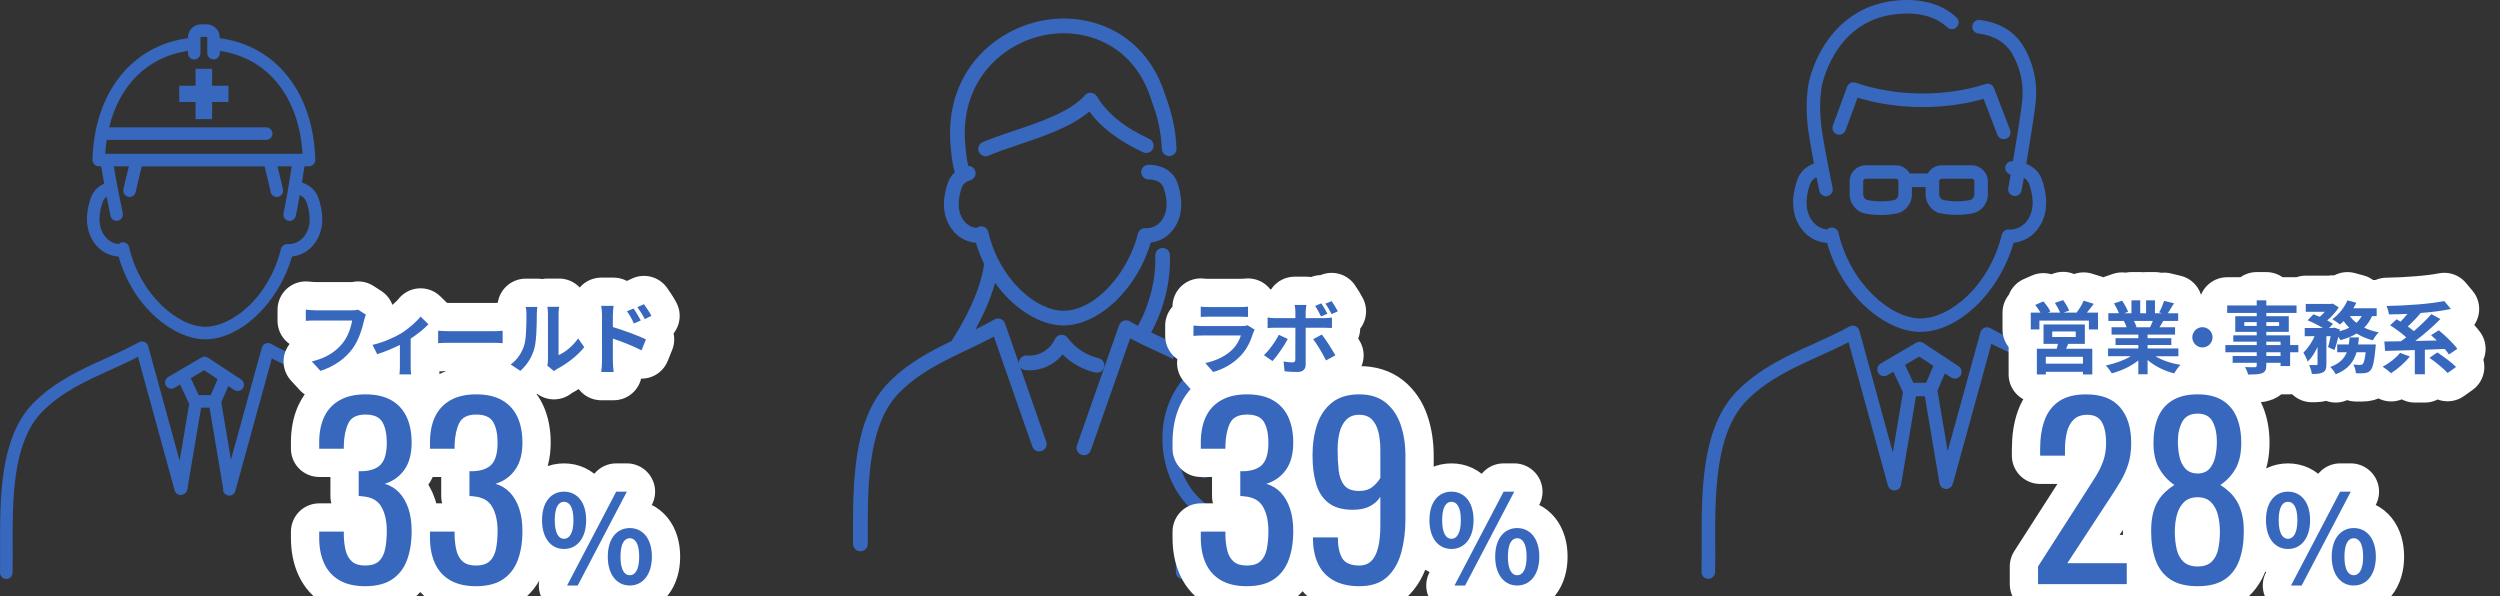
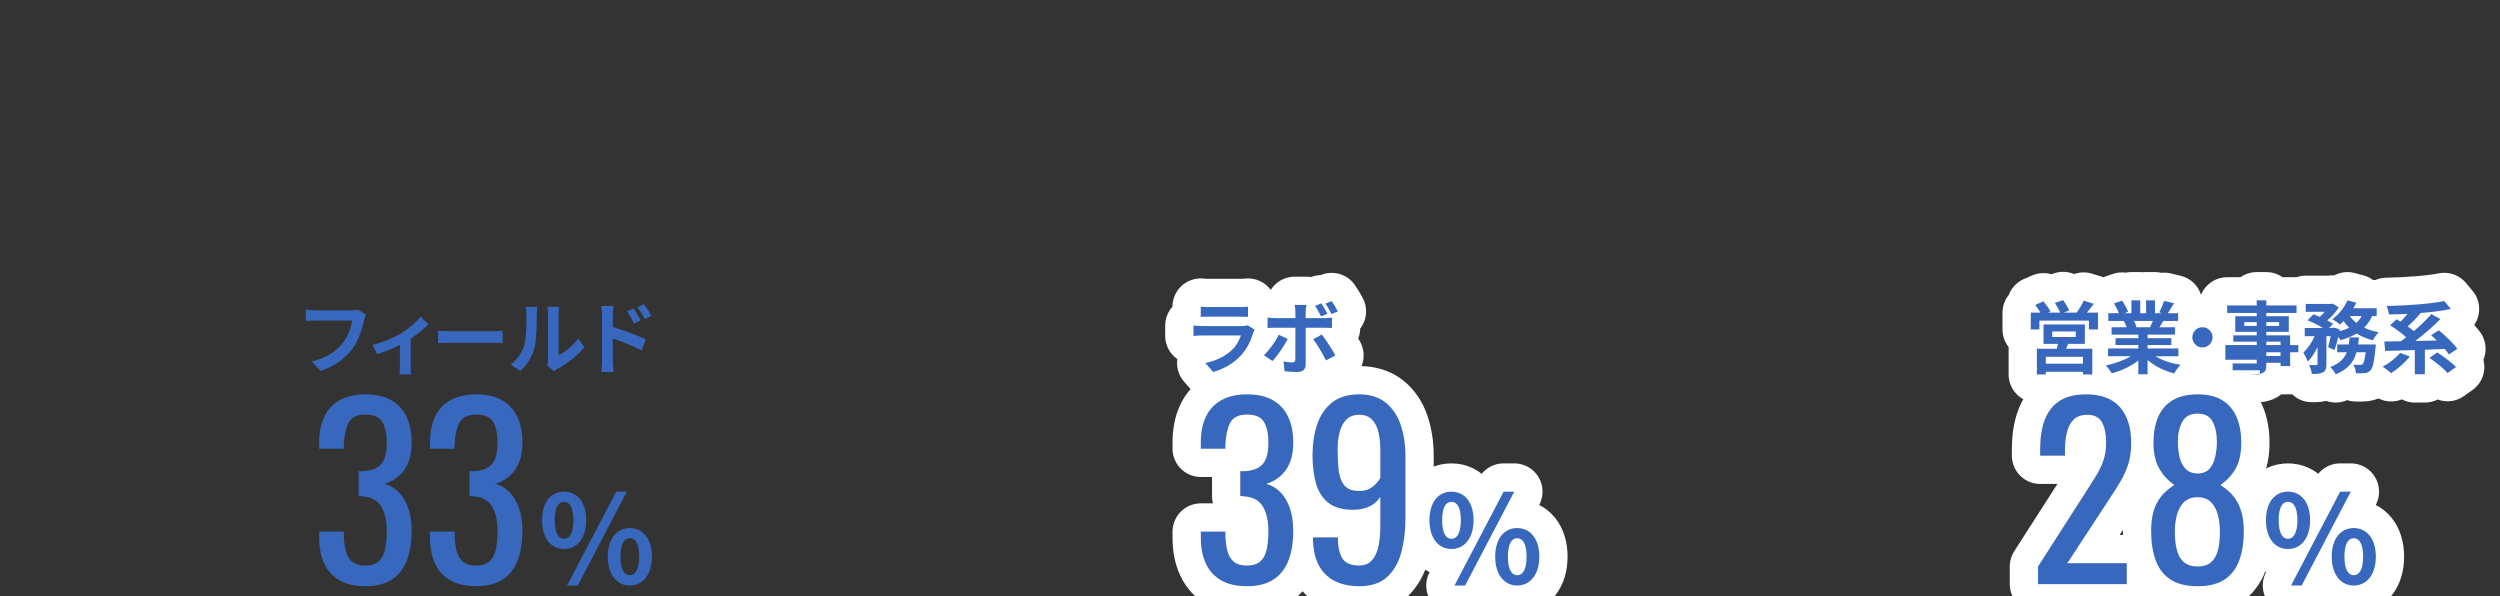
<svg xmlns="http://www.w3.org/2000/svg" version="1.1" id="レイヤー_1" x="0px" y="0px" width="442.3px" height="105.5px" viewBox="0 0 442.3 105.5" enable-background="new 0 0 442.3 105.5" xml:space="preserve">
  <rect x="0" y="0" width="442.3" height="105.5" fill="#333333" stroke="none" />
-   <path fill="#3768BD" d="M20.99,45.4c2.58,9.07,9.81,14.63,15.33,14.63c6.28,0,13.02-6.5,15.34-14.65c1.08-0.12,2.72-0.59,3.97-2.27  c2.12-2.82,1.34-6.3,0.69-8.12c-0.46-1.3-1.48-2.23-2.9-2.7c0.15-0.95,0.31-1.93,0.45-2.88h0.81c0.3,0,0.58-0.12,0.79-0.34  c0.21-0.21,0.32-0.5,0.31-0.8c-0.31-11.84-6.92-20.2-16.9-21.51V6.62c0-1.28-1.04-2.32-2.32-2.32h-0.98c-1.28,0-2.32,1.04-2.32,2.32  v0.14c-9.98,1.31-16.59,9.7-16.9,21.51c0,0.3,0.11,0.59,0.31,0.8c0.21,0.21,0.49,0.34,0.79,0.34h0.44c0.14,0.92,0.34,2,0.54,3.08  c-1.14,0.51-1.95,1.36-2.36,2.49c-0.65,1.82-1.43,5.3,0.69,8.12c1.36,1.8,3.14,2.22,4.22,2.29V45.4z M33.25,9.01v0.4  c0,0.61,0.5,1.11,1.11,1.11c0.61,0,1.11-0.5,1.11-1.11V6.64c0-0.06,0.05-0.11,0.11-0.11h0.98c0.06,0,0.11,0.05,0.11,0.11v2.77  c0,0.61,0.5,1.11,1.11,1.11c0.61,0,1.11-0.5,1.11-1.11v-0.4c8.49,1.24,14,8.1,14.64,18.2H18.62c0.05-0.84,0.14-1.66,0.26-2.46H47.1  c0.61,0,1.11-0.5,1.11-1.11s-0.5-1.11-1.11-1.11H19.31C21.13,15.02,26.15,10.04,33.25,9V9.01z M18.16,35.74  c0.14-0.39,0.38-0.7,0.71-0.94c0.36,1.82,0.66,3.27,0.68,3.39c0.11,0.52,0.57,0.88,1.08,0.88c0.08,0,0.15,0,0.23-0.02  c0.6-0.12,0.98-0.71,0.86-1.31c-0.01-0.06-1.06-5.08-1.59-8.31h2.67c-0.45,1.8-0.76,3.14-0.97,4.07c-0.13,0.6,0.25,1.19,0.85,1.32  c0.08,0.02,0.16,0.03,0.24,0.03c0.51,0,0.97-0.35,1.08-0.87c0.22-1,0.57-2.49,1.08-4.54h21.73c0.51,2.05,0.87,3.54,1.08,4.54  c0.11,0.52,0.57,0.87,1.08,0.87c0.08,0,0.16,0,0.24-0.03c0.6-0.13,0.98-0.72,0.85-1.32c-0.2-0.93-0.52-2.27-0.97-4.07h2.52  c-0.57,3.89-1.33,7.87-1.43,8.24c-0.17,0.58,0.16,1.2,0.74,1.37c0.11,0.03,0.21,0.05,0.32,0.05c0.48,0,0.92-0.31,1.06-0.79  c0.08-0.25,0.38-1.79,0.73-3.78c0.59,0.26,0.99,0.67,1.19,1.22c0.5,1.4,1.12,4.06-0.37,6.04c-1.07,1.42-2.56,1.439-2.99,1.41  c-0.53-0.03-1.02,0.32-1.15,0.84c-2.08,8.51-8.58,13.78-13.4,13.78S24.79,52.15,22.84,43.72c-0.13-0.56-0.67-0.93-1.24-0.85  c-0.24,0.04-0.45,0.15-0.61,0.31c-0.65-0.07-1.66-0.35-2.45-1.4c-1.49-1.99-0.87-4.64-0.37-6.04H18.16z M72.21,96.689  c0.03-8.58,0.07-19.26-5.8-25.34c-3.73-3.789-8.14-5.729-12.4-7.609c-2.01-0.891-4.09-1.801-6.09-2.91  c-0.3-0.16-0.65-0.18-0.96-0.05s-0.55,0.399-0.64,0.729l-5.46,19.82l-1.69-10.01c0,0-0.02-0.08-0.03-0.12l1.25-2.89L41.44,69  c0.19,0.12,0.4,0.18,0.61,0.18c0.36,0,0.71-0.17,0.93-0.5c0.34-0.51,0.2-1.199-0.31-1.529l-5.86-3.87  c-0.35-0.23-0.81-0.24-1.17-0.03l-5.89,3.45c-0.53,0.31-0.7,0.989-0.39,1.52s0.99,0.7,1.52,0.39l0.99-0.579l1.6,3.43l-1.69,10.05  l-5.57-20.29c-0.09-0.329-0.32-0.6-0.64-0.729c-0.31-0.131-0.67-0.11-0.97,0.05c-1.95,1.069-3.99,2-5.97,2.899  c-4.42,2-8.99,4.07-12.78,7.91c-5.9,6.08-5.86,16.76-5.83,25.34c0,1.631,0.01,3.17-0.02,4.61c-0.01,0.61,0.47,1.12,1.08,1.13h0.03  c0.6,0,1.09-0.479,1.11-1.08c0.03-1.459,0.03-3.02,0.02-4.67C2.21,88.5,2.17,78.311,7.41,72.9c3.49-3.541,7.67-5.44,12.11-7.44  c1.61-0.729,3.26-1.479,4.89-2.319L30.9,86.76c0.16,0.59,0.77,0.94,1.36,0.771c0.15-0.04,0.29-0.12,0.41-0.21  c0.24-0.16,0.42-0.42,0.47-0.73l2.44-14.47h1.49l2.41,14.29c-0.09,0.55,0.25,1.09,0.79,1.24c0.59,0.16,1.2-0.181,1.36-0.771  l6.46-23.46c1.69,0.86,3.38,1.61,5.03,2.34c4.26,1.881,8.29,3.66,11.71,7.141c5.24,5.42,5.2,15.6,5.17,23.779  c0,1.65-0.01,3.2,0.02,4.67c0.01,0.601,0.51,1.08,1.11,1.08h0.03c0.61-0.01,1.1-0.52,1.08-1.13c-0.03-1.44-0.03-2.979-0.02-4.61  H72.21z M36.14,65.51l2.36,1.561l-1.22,2.84h-2.13l-1.4-3l2.38-1.4H36.14z M34.6,18.05h-2.89v-2.88h2.89v-3h2.93v3h2.89v2.88h-2.89  v3.03H34.6V18.05z M215.55,68.1c0.54-0.38,1.29-0.26,1.67,0.28c0.38,0.54,0.26,1.28-0.28,1.67c-2.55,1.83-4.07,4.79-4.07,7.92  c0,1.69,0.44,3.36,1.27,4.82c0.32,0.569,0.12,1.3-0.45,1.63c-0.19,0.11-0.39,0.16-0.59,0.16c-0.42,0-0.82-0.21-1.04-0.6  c-1.04-1.82-1.59-3.9-1.59-6.011c0-3.899,1.9-7.579,5.07-9.86L215.55,68.1z M215.07,62.79c0.6-0.261,1.31,0.01,1.58,0.61  c0.26,0.6-0.01,1.31-0.61,1.58c-5.02,2.239-8.01,6.93-8.01,12.55c0,4.81,2.01,9.17,5.38,11.67c0.53,0.39,0.64,1.14,0.25,1.67  c-0.23,0.31-0.59,0.479-0.96,0.479c-0.25,0-0.5-0.08-0.71-0.24c-3.97-2.939-6.34-8.029-6.34-13.59c0-6.59,3.53-12.1,9.43-14.729  H215.07z M216.85,60.13l2.24,10.29l-1.07,0.23c-0.64,0.14-1.05,0.77-0.92,1.42l0.8,3.779c0.07,0.311,0.25,0.58,0.52,0.76  c0.2,0.131,0.42,0.19,0.65,0.19c0.09,0,0.17,0,0.25-0.03l4.26-0.93l0.67,3.33c0.061,0.311,0.25,0.59,0.521,0.77  c0.2,0.131,0.42,0.19,0.649,0.19c0.08,0,0.17,0,0.25-0.03l4.44-0.97c0.31-0.069,0.591-0.26,0.761-0.53  c0.17-0.27,0.229-0.6,0.149-0.91l-0.771-3.31l3.49-0.76c0.641-0.14,1.051-0.771,0.92-1.42l-0.8-3.78  c-0.069-0.311-0.25-0.58-0.521-0.76c-0.27-0.17-0.59-0.23-0.899-0.16l-1.47,0.32l-2.24-10.29c-0.141-0.64-0.76-1.05-1.4-0.921  l-1.689,0.33l-1.189-5.589c-0.07-0.31-0.25-0.58-0.521-0.76c-0.271-0.17-0.591-0.23-0.9-0.16l-4.44,0.97  c-0.31,0.07-0.58,0.26-0.75,0.52c-0.17,0.27-0.23,0.59-0.16,0.9l1.22,5.59l-1.18,0.3c-0.62,0.16-1.01,0.78-0.87,1.41V60.13z   M226.371,77.51L226,75.66l2.021-0.44l0.431,1.841l-2.07,0.449H226.371z M221.49,59.03l-1.21-5.54l2.101-0.46l1.189,5.569  c0.141,0.641,0.76,1.051,1.4,0.92l1.689-0.33l2.24,10.32c0.141,0.65,0.78,1.051,1.42,0.92l1.46-0.32l0.31,1.44l-12.099,2.63  l-0.31-1.439l1.08-0.23c0.06-0.01,0.12-0.029,0.17-0.06c0.05,0,0.09,0,0.14-0.021l5.62-1.32c0.64-0.149,1.04-0.799,0.89-1.439  c-0.149-0.641-0.8-1.04-1.439-0.891l-4.72,1.111l-1.99-9.15l1.18-0.301c0.62-0.16,1.01-0.779,0.87-1.41L221.49,59.03z   M241.56,96.561H224.1l-0.021-0.971h0.93c0.66-0.01,1.191-0.55,1.191-1.199v-6.83h9.579c0.66,0,1.2-0.541,1.2-1.201v-4.01  c0-0.66-0.54-1.199-1.2-1.199h-19.71c-0.66,0-1.2,0.539-1.2,1.199v4.01c0,0.66,0.54,1.201,1.2,1.201h1.96l-0.02,1.06l-4,7.95h-4.78  c-0.66,0-1.2,0.539-1.2,1.199v3.48c0,0.66,0.54,1.2,1.2,1.2h32.33c0.66,0,1.199-0.54,1.199-1.2v-3.48  c0-0.66-0.539-1.199-1.199-1.199V96.561z M240.36,100.04h-29.93v-1.08h4.32c0.45,0,0.87-0.25,1.07-0.66l4.46-8.85  c0.08-0.16,0.12-0.341,0.13-0.521l0.04-2.55c0-0.319-0.12-0.63-0.34-0.86c-0.23-0.229-0.53-0.359-0.85-0.359h-1.98v-1.62h17.31v1.62  h-9.58c-0.659,0-1.199,0.54-1.199,1.199V93.2h-0.95c-0.319,0-0.63,0.14-0.851,0.37c-0.219,0.229-0.35,0.539-0.34,0.859l0.07,3.36  c0.01,0.649,0.54,1.17,1.2,1.17h17.44v1.08H240.36z M207.58,63.359c-0.02,0.051-0.05,0.101-0.07,0.141c-0.84-0.4-1.69-0.8-2.55-1.2  c-1.65-0.76-3.34-1.54-5.02-2.44l-6.95,19.801c-0.24,0.68-0.98,1.04-1.66,0.8c-0.68-0.24-1.04-0.979-0.8-1.66l7.46-21.26  c0.13-0.37,0.42-0.66,0.78-0.79c0.36-0.141,0.76-0.1,1.1,0.09c0.48,0.28,0.97,0.551,1.46,0.811c2.1-3.86,3.19-8.24,3.06-12.44  c-0.02-0.72,0.54-1.32,1.26-1.34c0.01,0,0.03,0,0.04,0c0.7,0,1.28,0.55,1.3,1.26c0.15,4.63-1.03,9.44-3.32,13.69  c0.79,0.38,1.59,0.75,2.37,1.109c0.94,0.44,1.89,0.881,2.83,1.34c-0.49,0.66-0.93,1.36-1.31,2.09H207.58z M175.87,59.54  c-1.62,0.87-3.27,1.649-4.87,2.41c-4.48,2.14-8.72,4.149-12.25,7.899c-5.29,5.74-5.26,16.57-5.22,25.271v1.1  c0,0.72-0.58,1.31-1.3,1.31s-1.31-0.579-1.31-1.299V95.13c-0.03-9.16-0.08-20.55,5.92-27.05c3.42-3.65,7.47-5.801,11.48-7.73  c1.94-2.99,5.09-8.479,5.79-13.64c-0.56-1.18-1.06-2.42-1.45-3.76c-1.14-0.1-2.89-0.56-4.23-2.35c-2.17-2.89-1.38-6.44-0.72-8.3  c0.26-0.72,0.67-1.32,1.21-1.81c-0.48-1.67-0.6-3.07-0.78-5.18l-0.02-0.28c-0.71-12.59,8.09-19.93,16.56-21.44  c8.23-1.46,18.08,2.13,21.54,13.44c1.17,3.09,1.8,6.11,1.93,9.24c0.03,0.72-0.53,1.32-1.25,1.35c-0.69,0.01-1.32-0.53-1.35-1.25  c-0.11-2.86-0.7-5.63-1.78-8.46c-0.01-0.03-0.03-0.06-0.03-0.09c-2.99-9.81-11.5-12.93-18.6-11.67  c-7.38,1.31-15.04,7.72-14.42,18.69l0.02,0.24c0.15,1.87,0.25,3.02,0.57,4.27c0.56,0,1.08,0.37,1.25,0.94  c0.2,0.69-0.2,1.41-0.89,1.61c-1.18,0.34-1.43,1.04-1.51,1.27c-0.48,1.37-1.09,3.95,0.35,5.86c0.71,0.939,1.62,1.229,2.23,1.31  c0.18-0.15,0.4-0.25,0.65-0.29c0.67-0.1,1.31,0.33,1.46,0.99c1.93,8.33,8.42,13.93,13.27,13.93c5.9,0,11.59-7.04,13.2-13.62  c0.15-0.61,0.72-1.03,1.35-0.99c0.41,0.03,1.81,0.01,2.82-1.33c1.44-1.92,0.84-4.49,0.35-5.86c-0.52-1.46-2.52-1.42-2.6-1.42  c-0.7,0.02-1.32-0.54-1.34-1.26c-0.02-0.71,0.53-1.31,1.25-1.34c1.46-0.06,4.21,0.54,5.14,3.15c0.66,1.86,1.45,5.41-0.72,8.3  c-1.25,1.66-2.87,2.18-3.98,2.32c-2.38,8.17-9.15,14.66-15.48,14.66c-3.91,0-8.66-2.76-12.06-7.55c-0.82,2.979-2.16,5.87-3.48,8.26  c1.13-0.55,2.25-1.14,3.35-1.771c0.33-0.189,0.74-0.22,1.1-0.09c0.37,0.131,0.65,0.42,0.78,0.79l2.47,7.061v-0.19  c0.05-0.71,0.67-1.25,1.4-1.189c0.59,0.05,1.77,0.029,2.96-0.681c1.19-0.7,1.77-1.7,2.02-2.239c0.19-0.42,0.59-0.701,1.05-0.75  c0.46-0.051,0.91,0.149,1.18,0.52c0.74,1,1.65,1.84,2.71,2.48c0.86,0.52,1.8,0.91,2.79,1.14c0.7,0.17,1.14,0.87,0.97,1.569  c-0.15,0.601-0.68,1-1.27,1c-0.1,0-0.2-0.01-0.3-0.029c-1.26-0.29-2.45-0.78-3.55-1.45c-0.82-0.5-1.57-1.09-2.24-1.76  c-0.49,0.61-1.15,1.25-2.04,1.77c-1.82,1.07-3.6,1.101-4.5,1.03c-0.4-0.03-0.75-0.25-0.96-0.561l4.61,13.201  c0.24,0.68-0.12,1.42-0.8,1.659c-0.68,0.24-1.42-0.12-1.66-0.8l-6.8-19.45L175.87,59.54z M194.05,17.03  c1.78,2.99,4.9,5.53,9.29,7.54c0.65,0.3,0.94,1.08,0.64,1.73c-0.3,0.65-1.08,0.94-1.73,0.64c-4.22-1.93-7.42-4.36-9.53-7.21  c-3.18,2.74-8.12,4.4-12.53,5.88c-1.96,0.66-3.81,1.28-5.3,1.93c-0.17,0.07-0.35,0.11-0.52,0.11c-0.5,0-0.98-0.29-1.19-0.78  c-0.29-0.65,0.01-1.42,0.67-1.71c1.59-0.69,3.5-1.33,5.51-2.01c4.7-1.58,10.02-3.37,12.59-6.3c0.28-0.32,0.68-0.48,1.1-0.44  c0.42,0.04,0.79,0.27,1,0.63V17.03z M323.281,42.97c-1.17-0.07-3.09-0.52-4.551-2.46c-2.279-3.03-1.439-6.78-0.74-8.74  c0.49-1.34,1.5-2.32,2.939-2.84c-0.35-1.82-0.709-3.81-0.93-5.28c-0.35-2.37-0.77-6.91,0.41-10.57  c2.27-7.06,7.24-11.72,13.631-12.79c5.02-0.84,9.32,0.16,12.109,2.81c0.48,0.45,0.5,1.21,0.041,1.69  c-0.451,0.48-1.211,0.5-1.691,0.04c-3.01-2.86-7.6-2.59-10.07-2.18c-5.559,0.93-9.729,4.89-11.75,11.16  c-0.75,2.34-0.869,5.8-0.318,9.49c0.5,3.39,1.859,9.9,1.869,9.97c0.131,0.65-0.279,1.28-0.93,1.42c-0.09,0.03-0.17,0.03-0.25,0.03  c-0.551,0-1.051-0.39-1.17-0.95c-0.031-0.1-0.23-1.07-0.5-2.43c-0.57,0.29-0.951,0.7-1.15,1.26c-0.539,1.51-1.209,4.36,0.4,6.5  c0.85,1.12,1.93,1.43,2.629,1.5c0.17-0.17,0.4-0.29,0.66-0.33c0.611-0.1,1.201,0.3,1.34,0.91c2.102,9.07,9.301,15.16,14.49,15.16  c5.191,0,12.17-5.67,14.41-14.82c0.141-0.56,0.66-0.94,1.24-0.91c0.461,0.03,2.061,0.01,3.211-1.52c1.6-2.14,0.939-4.99,0.398-6.5  c-0.189-0.53-0.539-0.89-0.939-1.14c-0.209,1.2-0.369,2.06-0.42,2.3c-0.131,0.55-0.619,0.93-1.17,0.93c-0.09,0-0.18-0.01-0.27-0.03  c-0.641-0.14-1.051-0.79-0.9-1.43c0.039-0.21,0.199-1.09,0.42-2.33c-0.529-0.11-0.939-0.57-0.959-1.13  c-0.031-0.66,0.488-1.21,1.148-1.24c0.021,0,0.102,0,0.221,0c0.619-3.62,1.381-8.37,1.619-10.6c0.4-3.72-0.709-6.57-1.709-8.31  c-1.23-2.13-3.221-3.33-6.07-3.69c-0.66-0.09-1.119-0.68-1.039-1.34c0.09-0.66,0.68-1.12,1.34-1.04c3.59,0.45,6.229,2.09,7.84,4.87  c1.18,2.05,2.49,5.4,2.02,9.77c-0.25,2.3-1.02,7.13-1.65,10.82c1.08,0.42,2.221,1.23,2.77,2.78c0.701,1.96,1.541,5.71-0.74,8.74  c-1.359,1.8-3.119,2.31-4.279,2.44c-2.49,8.77-9.74,15.76-16.5,15.76c-5.93,0-13.709-5.979-16.49-15.74L323.281,42.97z   M378.019,96.29c0.031-9.149,0.08-20.54-6.189-27.021c-3.98-4.039-8.68-6.109-13.23-8.119c-2.139-0.95-4.359-1.92-6.488-3.101  c-0.32-0.18-0.711-0.2-1.041-0.05c-0.34,0.141-0.59,0.43-0.689,0.78l-5.801,21.05L342.8,69.24c0,0-0.02-0.08-0.031-0.12l1.32-3.06  l1.102,0.729c0.199,0.13,0.43,0.2,0.658,0.2c0.391,0,0.771-0.19,1-0.54c0.361-0.55,0.211-1.29-0.34-1.66l-6.25-4.12  c-0.379-0.25-0.869-0.27-1.26-0.029l-6.27,3.68c-0.57,0.33-0.76,1.07-0.43,1.64c0.33,0.57,1.07,0.76,1.641,0.431l1.039-0.61  l1.689,3.63l-1.789,10.63l-5.92-21.55c-0.1-0.35-0.35-0.641-0.689-0.79c-0.342-0.14-0.721-0.12-1.041,0.05  c-2.07,1.141-4.25,2.13-6.359,3.08c-4.711,2.13-9.59,4.34-13.631,8.439c-6.26,6.471-6.219,17.86-6.18,27.011  c0,1.739,0.01,3.38-0.02,4.909c-0.02,0.66,0.51,1.211,1.17,1.221h0.029c0.65,0,1.18-0.52,1.201-1.17  c0.039-1.561,0.029-3.221,0.02-4.98c-0.031-8.72-0.07-19.57,5.5-25.33c3.719-3.77,8.18-5.789,12.9-7.93  c1.709-0.77,3.459-1.57,5.189-2.46l6.959,25.351c0.17,0.64,0.83,1.01,1.471,0.84c0.52-0.141,0.859-0.61,0.869-1.121  c0-0.029,0.021-0.06,0.031-0.1l2.6-15.41h1.561l2.6,15.41c0.1,0.58,0.609,1,1.18,1c0.07,0,0.131,0,0.201-0.02  c0.449-0.08,0.789-0.4,0.93-0.801c0.029-0.06,0.059-0.129,0.08-0.199l6.789-24.66c1.791,0.92,3.59,1.71,5.34,2.48  c4.541,2,8.83,3.899,12.48,7.6c5.58,5.77,5.539,16.62,5.51,25.34c0,1.76-0.01,3.42,0.02,4.98c0.021,0.649,0.551,1.17,1.201,1.17  h0.029c0.66-0.021,1.18-0.561,1.17-1.221c-0.039-1.529-0.029-3.17-0.02-4.91L378.019,96.29z M339.56,63.08l2.5,1.65l-1.291,3h-2.25  l-1.479-3.17L339.56,63.08z M353.38,23.86l-2.439-6.37c-7.031,2.01-15.361,1.93-22.301-0.22l-2.119,5.78  c-0.23,0.62-0.922,0.94-1.541,0.71c-0.619-0.229-0.939-0.92-0.709-1.54l2.52-6.87c0.229-0.62,0.9-0.94,1.52-0.72  c7.029,2.46,15.84,2.55,22.98,0.24c0.609-0.2,1.26,0.12,1.49,0.71l2.84,7.42c0.24,0.62-0.07,1.31-0.691,1.55  c-0.139,0.05-0.289,0.08-0.43,0.08C354.021,24.63,353.56,24.34,353.38,23.86z M343.259,37.72c0.971,0.2,1.951,0.3,2.932,0.3  c0.979,0,1.959-0.1,2.93-0.3h0.01c1.41-0.31,2.561-1.77,2.561-3.25v-2.39c0-1.54-1.262-2.82-2.842-2.84h-5.35  c-1.049,0.02-1.959,0.6-2.439,1.45h-2.949c-0.08,0-0.15,0-0.23,0.02c-0.49-0.86-1.4-1.46-2.471-1.47h-5.35  c-1.561,0.02-2.83,1.3-2.82,2.84v2.4c0,1.48,1.15,2.94,2.57,3.26c0.971,0.2,1.949,0.3,2.93,0.3s1.961-0.1,2.93-0.3h0.021  c1.408-0.31,2.559-1.771,2.559-3.25V33.1h2.43v1.39c0,1.479,1.15,2.94,2.57,3.26L343.259,37.72z M343.08,32.06  c0-0.23,0.221-0.43,0.451-0.44h5.309c0.25,0,0.461,0.2,0.461,0.44v2.4c0,0.36-0.35,0.84-0.67,0.91c-1.621,0.33-3.26,0.33-4.871,0  c-0.318-0.07-0.68-0.56-0.68-0.92v-2.4V32.06z M335.861,34.46c0,0.36-0.361,0.84-0.67,0.92c-1.621,0.33-3.262,0.33-4.871,0  c-0.32-0.07-0.68-0.55-0.68-0.92v-2.4c0-0.23,0.209-0.44,0.449-0.44h5.311c0.25,0,0.461,0.21,0.461,0.44v2.39V34.46z" />
  <path fill="#FFFFFF" stroke="#FFFFFF" stroke-width="10" stroke-linecap="round" stroke-linejoin="round" stroke-miterlimit="10" d="  M400.896,92.021c0-3.2,1.601-5.038,3.893-5.038c2.291,0,3.914,1.838,3.914,5.038c0,3.222-1.623,5.103-3.914,5.103  C402.497,97.123,400.896,95.242,400.896,92.021z M406.453,92.021c0-2.357-0.734-3.243-1.664-3.243s-1.644,0.886-1.644,3.243  c0,2.356,0.714,3.308,1.644,3.308S406.453,94.377,406.453,92.021z M414.021,86.982h1.881l-8.691,16.605h-1.881L414.021,86.982z   M412.529,98.485c0-3.222,1.621-5.06,3.893-5.06c2.27,0,3.913,1.838,3.913,5.06c0,3.2-1.644,5.103-3.913,5.103  C414.15,103.588,412.529,101.686,412.529,98.485z M418.085,98.485c0-2.357-0.734-3.265-1.664-3.265s-1.644,0.907-1.644,3.265  c0,2.356,0.714,3.286,1.644,3.286S418.085,100.842,418.085,98.485z M360.569,103.342v-3.123l8.466-13.191  c0.629-0.986,1.212-1.904,1.746-2.754c0.534-0.849,0.973-1.746,1.314-2.691c0.343-0.945,0.514-2.034,0.514-3.267  c0-1.534-0.246-2.739-0.739-3.616s-1.356-1.315-2.589-1.315c-1.041,0-1.85,0.288-2.425,0.863s-0.973,1.329-1.191,2.26  c-0.22,0.932-0.329,1.932-0.329,3v1.109h-4.396v-1.15c0-2,0.267-3.719,0.801-5.157s1.397-2.555,2.589-3.35  c1.192-0.794,2.774-1.191,4.747-1.191c2.684,0,4.685,0.76,6,2.28c1.314,1.521,1.973,3.624,1.973,6.309  c0,1.425-0.172,2.671-0.515,3.739s-0.788,2.069-1.335,3c-0.549,0.932-1.15,1.891-1.809,2.877l-7.644,11.671h10.521v3.698H360.569z   M388.8,103.712c-2,0-3.603-0.397-4.808-1.192c-1.206-0.794-2.075-1.924-2.61-3.39c-0.533-1.466-0.801-3.186-0.801-5.157  c0-1.123,0.096-2.109,0.287-2.959s0.473-1.596,0.844-2.24c0.369-0.644,0.807-1.205,1.314-1.685c0.506-0.479,1.061-0.91,1.664-1.295  c-1.096-0.739-1.986-1.705-2.671-2.896c-0.685-1.192-1.027-2.705-1.027-4.541c0-1.753,0.273-3.273,0.821-4.562  c0.549-1.287,1.404-2.281,2.568-2.979s2.637-1.048,4.418-1.048s3.24,0.35,4.377,1.048s1.979,1.692,2.527,2.979  c0.547,1.288,0.822,2.809,0.822,4.562c0,1.863-0.336,3.384-1.008,4.562s-1.568,2.137-2.691,2.876  c0.603,0.385,1.157,0.815,1.664,1.295s0.945,1.041,1.315,1.685c0.37,0.645,0.657,1.391,0.862,2.24  c0.206,0.85,0.309,1.836,0.309,2.959c0,1.972-0.267,3.691-0.801,5.157c-0.535,1.466-1.397,2.596-2.59,3.39  C392.396,103.314,390.8,103.712,388.8,103.712z M388.8,100.219c1.068,0,1.891-0.273,2.466-0.822  c0.575-0.548,0.966-1.287,1.171-2.219c0.206-0.932,0.309-1.973,0.309-3.123c0-1.041-0.117-2.021-0.35-2.938  s-0.637-1.671-1.212-2.261c-0.575-0.588-1.37-0.883-2.384-0.883s-1.814,0.287-2.404,0.862c-0.589,0.576-1.006,1.322-1.253,2.24  s-0.37,1.911-0.37,2.979c0,1.15,0.109,2.191,0.329,3.123c0.219,0.932,0.622,1.671,1.212,2.219  C386.904,99.945,387.732,100.219,388.8,100.219z M388.8,83.78c0.932-0.026,1.637-0.314,2.117-0.862  c0.479-0.548,0.814-1.254,1.006-2.116c0.191-0.863,0.288-1.761,0.288-2.692c0-1.369-0.247-2.533-0.739-3.493  c-0.494-0.958-1.385-1.438-2.672-1.438s-2.191,0.479-2.712,1.438c-0.521,0.96-0.78,2.124-0.78,3.493  c0,0.932,0.096,1.829,0.287,2.692c0.191,0.862,0.541,1.568,1.048,2.116S387.869,83.754,388.8,83.78z M371.177,55.307v2.984h-1.611  v-1.569h-8.754v1.569h-1.527v-2.984h1.709c-0.252-0.448-0.603-0.952-0.925-1.358l1.442-0.63c0.463,0.531,1.009,1.273,1.247,1.793  l-0.448,0.195h2.157c-0.196-0.504-0.574-1.19-0.911-1.723l1.457-0.49c0.406,0.546,0.869,1.345,1.064,1.849l-0.98,0.364h2.298  c0.448-0.602,0.98-1.443,1.247-2.115l1.793,0.561c-0.406,0.532-0.827,1.093-1.219,1.555H371.177z M365.896,60.84  c-0.111,0.309-0.238,0.588-0.364,0.854h4.637v4.552h-1.653v-0.462h-6.569v0.462h-1.583v-4.552h3.516  c0.07-0.28,0.154-0.574,0.211-0.854h-2.55v-3.432h7.312v3.432H365.896z M368.515,63.123h-6.569v1.219h6.569V63.123z M363.081,59.621  h4.16v-0.98h-4.16V59.621z M381.339,63.025c1.189,0.729,2.814,1.274,4.439,1.526c-0.378,0.364-0.868,1.064-1.12,1.513  c-1.724-0.434-3.418-1.274-4.706-2.367v2.521h-1.64v-2.438c-1.302,1.022-3.025,1.835-4.692,2.27  c-0.238-0.406-0.715-1.051-1.064-1.387c1.568-0.322,3.222-0.91,4.426-1.639h-4.02v-1.373h5.351v-0.617h-4.034v-1.204h4.034v-0.63  h-4.734v-1.303h2.661c-0.111-0.351-0.294-0.771-0.477-1.093l0.169-0.028h-2.928v-1.358h1.877c-0.196-0.532-0.56-1.204-0.868-1.737  l1.429-0.49c0.406,0.603,0.868,1.43,1.064,1.975l-0.687,0.253h1.275v-2.283h1.555v2.283h1.036v-2.283h1.569v2.283h1.246  l-0.504-0.154c0.336-0.574,0.686-1.415,0.883-2.031l1.75,0.421c-0.393,0.645-0.77,1.274-1.092,1.765h1.82v1.358h-2.633  c-0.225,0.406-0.449,0.785-0.658,1.121h2.745v1.303h-4.86v0.63h4.201v1.204h-4.201v0.617h5.448v1.373H381.339z M377.529,56.777  c0.196,0.364,0.379,0.785,0.477,1.078l-0.238,0.043h2.619c0.168-0.336,0.336-0.742,0.49-1.121H377.529z M391.447,59.678  c0,0.98-0.813,1.793-1.793,1.793s-1.793-0.813-1.793-1.793s0.813-1.793,1.793-1.793S391.447,58.697,391.447,59.678z M406.625,62.324  h-1.456v2.438h-1.694v-0.574h-2.521v0.434c0,0.827-0.197,1.163-0.743,1.401c-0.532,0.21-1.288,0.238-2.479,0.238  c-0.084-0.392-0.336-0.967-0.546-1.317c0.673,0.029,1.499,0.029,1.724,0.029c0.266-0.015,0.35-0.099,0.35-0.352v-0.434H395v-1.205  h4.258v-0.658h-5.547V61.05h5.547v-0.603h-4.146v-1.12h4.146v-0.616h-3.797v-2.773h3.797v-0.574h-5.225v-1.317h5.225v-0.91h1.695  v0.91h5.351v1.317h-5.351v0.574h3.978v2.773h-3.978v0.616h4.216v1.723h1.456V62.324z M399.257,57.66v-0.672h-2.199v0.672H399.257z   M400.953,56.988v0.672h2.269v-0.672H400.953z M400.953,61.05h2.521v-0.603h-2.521V61.05z M403.474,62.324h-2.521v0.658h2.521  V62.324z M419.673,55.923c-0.365,0.799-0.827,1.472-1.401,2.046c0.771,0.363,1.639,0.644,2.577,0.826  c-0.364,0.336-0.826,0.994-1.051,1.414c-1.064-0.266-2.017-0.686-2.857-1.204c-0.826,0.504-1.793,0.882-2.857,1.177  c-0.084-0.154-0.225-0.364-0.393-0.588c-0.195,0.867-0.434,1.708-0.686,2.338l-1.121-0.518c0.154-0.518,0.322-1.219,0.448-1.934  h-0.742v4.932c0,0.756-0.112,1.204-0.603,1.457c-0.477,0.266-1.106,0.293-1.975,0.293c-0.043-0.462-0.267-1.135-0.477-1.582  c0.519,0.014,1.078,0.014,1.261,0.014c0.168-0.014,0.224-0.042,0.224-0.21v-2.997c-0.49,1.036-1.078,1.975-1.75,2.591  c-0.141-0.477-0.505-1.163-0.757-1.61c0.771-0.688,1.499-1.779,1.989-2.887h-1.751v-1.456h3.208  c-0.785-0.477-1.836-1.009-2.704-1.358l1.051-1.064c0.336,0.125,0.729,0.279,1.106,0.447c0.309-0.266,0.616-0.574,0.883-0.883  h-3.362v-1.4h4.524l0.252-0.056l1.064,0.673c-0.476,0.783-1.26,1.639-2.045,2.311c0.406,0.211,0.757,0.42,1.023,0.617l-0.688,0.714  h0.673l0.224-0.07l1.01,0.337l-0.057,0.321c0.616-0.168,1.205-0.378,1.709-0.644c-0.364-0.351-0.7-0.743-0.994-1.163  c-0.211,0.224-0.421,0.42-0.631,0.603c-0.322-0.267-0.967-0.715-1.358-0.939c1.093-0.783,2.129-2.045,2.675-3.333l1.555,0.42  c-0.153,0.337-0.322,0.659-0.518,0.98h4.132v1.387H419.673z M420.332,60.938c0,0-0.028,0.435-0.057,0.631  c-0.225,2.423-0.477,3.502-0.883,3.949c-0.308,0.322-0.602,0.436-1.021,0.491c-0.351,0.042-0.926,0.056-1.569,0.028  c-0.015-0.463-0.196-1.107-0.448-1.541c0.504,0.056,0.98,0.07,1.205,0.07c0.195,0,0.308-0.029,0.447-0.154  c0.196-0.183,0.379-0.785,0.533-2.088h-1.625c-0.477,1.667-1.471,3.025-3.685,3.895c-0.183-0.393-0.616-0.98-0.966-1.289  c1.68-0.616,2.492-1.513,2.928-2.605h-1.695v-1.387h2.045c0.07-0.406,0.111-0.813,0.141-1.246h1.666  c-0.042,0.42-0.084,0.84-0.14,1.246H420.332z M415.736,55.923c0.309,0.435,0.701,0.841,1.163,1.19  c0.378-0.336,0.687-0.742,0.925-1.19H415.736z M426.347,63.066c-0.869,1.107-2.214,2.256-3.307,2.956  c-0.35-0.322-1.078-0.882-1.498-1.148c1.135-0.589,2.354-1.541,3.081-2.438L426.347,63.066z M433.267,62.717  c-0.183-0.294-0.449-0.631-0.743-0.98c-1.177,0.042-2.353,0.098-3.516,0.141v4.342h-1.779v-4.287  c-1.961,0.07-3.796,0.113-5.253,0.154l-0.14-1.666c0.854-0.015,1.849-0.028,2.927-0.043c0.309-0.209,0.631-0.447,0.953-0.699  c-0.771-0.701-1.904-1.541-2.857-2.13l1.148-1.064c0.225,0.126,0.448,0.267,0.701,0.421c0.406-0.421,0.854-0.896,1.232-1.373  c-1.121,0.056-2.242,0.084-3.292,0.098c-0.042-0.434-0.238-1.106-0.406-1.499c3.6-0.069,7.704-0.364,10.197-0.868l1.177,1.4  c-1.568,0.336-3.46,0.561-5.407,0.715l0.042,0.027c-0.7,0.827-1.526,1.682-2.27,2.354c0.393,0.28,0.771,0.561,1.079,0.826  c1.148-0.98,2.27-2.059,3.096-3.012l1.597,0.869c-1.303,1.345-2.928,2.731-4.44,3.88c1.233-0.014,2.521-0.042,3.811-0.084  c-0.351-0.336-0.7-0.658-1.022-0.938l1.373-0.868c1.134,0.938,2.591,2.325,3.277,3.277L433.267,62.717z M431.208,62.353  c1.106,0.714,2.591,1.808,3.319,2.577l-1.498,1.064c-0.645-0.756-2.088-1.904-3.208-2.689L431.208,62.353z" />
-   <path fill="#3768BD" d="M400.896,92.021c0-3.2,1.601-5.038,3.893-5.038c2.291,0,3.914,1.838,3.914,5.038  c0,3.222-1.623,5.103-3.914,5.103C402.497,97.123,400.896,95.242,400.896,92.021z M406.453,92.021c0-2.357-0.734-3.243-1.664-3.243  s-1.644,0.886-1.644,3.243c0,2.356,0.714,3.308,1.644,3.308S406.453,94.377,406.453,92.021z M414.021,86.982h1.881l-8.691,16.605  h-1.881L414.021,86.982z M412.529,98.485c0-3.222,1.621-5.06,3.893-5.06c2.27,0,3.913,1.838,3.913,5.06  c0,3.2-1.644,5.103-3.913,5.103C414.15,103.588,412.529,101.686,412.529,98.485z M418.085,98.485c0-2.357-0.734-3.265-1.664-3.265  s-1.644,0.907-1.644,3.265c0,2.356,0.714,3.286,1.644,3.286S418.085,100.842,418.085,98.485z M360.569,103.342v-3.123l8.466-13.191  c0.629-0.986,1.212-1.904,1.746-2.754c0.534-0.849,0.973-1.746,1.314-2.691c0.343-0.945,0.514-2.034,0.514-3.267  c0-1.534-0.246-2.739-0.739-3.616s-1.356-1.315-2.589-1.315c-1.041,0-1.85,0.288-2.425,0.863s-0.973,1.329-1.191,2.26  c-0.22,0.932-0.329,1.932-0.329,3v1.109h-4.396v-1.15c0-2,0.267-3.719,0.801-5.157s1.397-2.555,2.589-3.35  c1.192-0.794,2.774-1.191,4.747-1.191c2.684,0,4.685,0.76,6,2.28c1.314,1.521,1.973,3.624,1.973,6.309  c0,1.425-0.172,2.671-0.515,3.739s-0.788,2.069-1.335,3c-0.549,0.932-1.15,1.891-1.809,2.877l-7.644,11.671h10.521v3.698H360.569z   M388.8,103.712c-2,0-3.603-0.397-4.808-1.192c-1.206-0.794-2.075-1.924-2.61-3.39c-0.533-1.466-0.801-3.186-0.801-5.157  c0-1.123,0.096-2.109,0.287-2.959s0.473-1.596,0.844-2.24c0.369-0.644,0.807-1.205,1.314-1.685c0.506-0.479,1.061-0.91,1.664-1.295  c-1.096-0.739-1.986-1.705-2.671-2.896c-0.685-1.192-1.027-2.705-1.027-4.541c0-1.753,0.273-3.273,0.821-4.562  c0.549-1.287,1.404-2.281,2.568-2.979s2.637-1.048,4.418-1.048s3.24,0.35,4.377,1.048s1.979,1.692,2.527,2.979  c0.547,1.288,0.822,2.809,0.822,4.562c0,1.863-0.336,3.384-1.008,4.562s-1.568,2.137-2.691,2.876  c0.603,0.385,1.157,0.815,1.664,1.295s0.945,1.041,1.315,1.685c0.37,0.645,0.657,1.391,0.862,2.24  c0.206,0.85,0.309,1.836,0.309,2.959c0,1.972-0.267,3.691-0.801,5.157c-0.535,1.466-1.397,2.596-2.59,3.39  C392.396,103.314,390.8,103.712,388.8,103.712z M388.8,100.219c1.068,0,1.891-0.273,2.466-0.822  c0.575-0.548,0.966-1.287,1.171-2.219c0.206-0.932,0.309-1.973,0.309-3.123c0-1.041-0.117-2.021-0.35-2.938  s-0.637-1.671-1.212-2.261c-0.575-0.588-1.37-0.883-2.384-0.883s-1.814,0.287-2.404,0.862c-0.589,0.576-1.006,1.322-1.253,2.24  s-0.37,1.911-0.37,2.979c0,1.15,0.109,2.191,0.329,3.123c0.219,0.932,0.622,1.671,1.212,2.219  C386.904,99.945,387.732,100.219,388.8,100.219z M388.8,83.78c0.932-0.026,1.637-0.314,2.117-0.862  c0.479-0.548,0.814-1.254,1.006-2.116c0.191-0.863,0.288-1.761,0.288-2.692c0-1.369-0.247-2.533-0.739-3.493  c-0.494-0.958-1.385-1.438-2.672-1.438s-2.191,0.479-2.712,1.438c-0.521,0.96-0.78,2.124-0.78,3.493  c0,0.932,0.096,1.829,0.287,2.692c0.191,0.862,0.541,1.568,1.048,2.116S387.869,83.754,388.8,83.78z M371.177,55.307v2.984h-1.611  v-1.569h-8.754v1.569h-1.527v-2.984h1.709c-0.252-0.448-0.603-0.952-0.925-1.358l1.442-0.63c0.463,0.531,1.009,1.273,1.247,1.793  l-0.448,0.195h2.157c-0.196-0.504-0.574-1.19-0.911-1.723l1.457-0.49c0.406,0.546,0.869,1.345,1.064,1.849l-0.98,0.364h2.298  c0.448-0.602,0.98-1.443,1.247-2.115l1.793,0.561c-0.406,0.532-0.827,1.093-1.219,1.555H371.177z M365.896,60.84  c-0.111,0.309-0.238,0.588-0.364,0.854h4.637v4.552h-1.653v-0.462h-6.569v0.462h-1.583v-4.552h3.516  c0.07-0.28,0.154-0.574,0.211-0.854h-2.55v-3.432h7.312v3.432H365.896z M368.515,63.123h-6.569v1.219h6.569V63.123z M363.081,59.621  h4.16v-0.98h-4.16V59.621z M381.339,63.025c1.189,0.729,2.814,1.274,4.439,1.526c-0.378,0.364-0.868,1.064-1.12,1.513  c-1.724-0.434-3.418-1.274-4.706-2.367v2.521h-1.64v-2.438c-1.302,1.022-3.025,1.835-4.692,2.27  c-0.238-0.406-0.715-1.051-1.064-1.387c1.568-0.322,3.222-0.91,4.426-1.639h-4.02v-1.373h5.351v-0.617h-4.034v-1.204h4.034v-0.63  h-4.734v-1.303h2.661c-0.111-0.351-0.294-0.771-0.477-1.093l0.169-0.028h-2.928v-1.358h1.877c-0.196-0.532-0.56-1.204-0.868-1.737  l1.429-0.49c0.406,0.603,0.868,1.43,1.064,1.975l-0.687,0.253h1.275v-2.283h1.555v2.283h1.036v-2.283h1.569v2.283h1.246  l-0.504-0.154c0.336-0.574,0.686-1.415,0.883-2.031l1.75,0.421c-0.393,0.645-0.77,1.274-1.092,1.765h1.82v1.358h-2.633  c-0.225,0.406-0.449,0.785-0.658,1.121h2.745v1.303h-4.86v0.63h4.201v1.204h-4.201v0.617h5.448v1.373H381.339z M377.529,56.777  c0.196,0.364,0.379,0.785,0.477,1.078l-0.238,0.043h2.619c0.168-0.336,0.336-0.742,0.49-1.121H377.529z M391.447,59.678  c0,0.98-0.813,1.793-1.793,1.793s-1.793-0.813-1.793-1.793s0.813-1.793,1.793-1.793S391.447,58.697,391.447,59.678z M406.625,62.324  h-1.456v2.438h-1.694v-0.574h-2.521v0.434c0,0.827-0.197,1.163-0.743,1.401c-0.532,0.21-1.288,0.238-2.479,0.238  c-0.084-0.392-0.336-0.967-0.546-1.317c0.673,0.029,1.499,0.029,1.724,0.029c0.266-0.015,0.35-0.099,0.35-0.352v-0.434H395v-1.205  h4.258v-0.658h-5.547V61.05h5.547v-0.603h-4.146v-1.12h4.146v-0.616h-3.797v-2.773h3.797v-0.574h-5.225v-1.317h5.225v-0.91h1.695  v0.91h5.351v1.317h-5.351v0.574h3.978v2.773h-3.978v0.616h4.216v1.723h1.456V62.324z M399.257,57.66v-0.672h-2.199v0.672H399.257z   M400.953,56.988v0.672h2.269v-0.672H400.953z M400.953,61.05h2.521v-0.603h-2.521V61.05z M403.474,62.324h-2.521v0.658h2.521  V62.324z M419.673,55.923c-0.365,0.799-0.827,1.472-1.401,2.046c0.771,0.363,1.639,0.644,2.577,0.826  c-0.364,0.336-0.826,0.994-1.051,1.414c-1.064-0.266-2.017-0.686-2.857-1.204c-0.826,0.504-1.793,0.882-2.857,1.177  c-0.084-0.154-0.225-0.364-0.393-0.588c-0.195,0.867-0.434,1.708-0.686,2.338l-1.121-0.518c0.154-0.518,0.322-1.219,0.448-1.934  h-0.742v4.932c0,0.756-0.112,1.204-0.603,1.457c-0.477,0.266-1.106,0.293-1.975,0.293c-0.043-0.462-0.267-1.135-0.477-1.582  c0.519,0.014,1.078,0.014,1.261,0.014c0.168-0.014,0.224-0.042,0.224-0.21v-2.997c-0.49,1.036-1.078,1.975-1.75,2.591  c-0.141-0.477-0.505-1.163-0.757-1.61c0.771-0.688,1.499-1.779,1.989-2.887h-1.751v-1.456h3.208  c-0.785-0.477-1.836-1.009-2.704-1.358l1.051-1.064c0.336,0.125,0.729,0.279,1.106,0.447c0.309-0.266,0.616-0.574,0.883-0.883  h-3.362v-1.4h4.524l0.252-0.056l1.064,0.673c-0.476,0.783-1.26,1.639-2.045,2.311c0.406,0.211,0.757,0.42,1.023,0.617l-0.688,0.714  h0.673l0.224-0.07l1.01,0.337l-0.057,0.321c0.616-0.168,1.205-0.378,1.709-0.644c-0.364-0.351-0.7-0.743-0.994-1.163  c-0.211,0.224-0.421,0.42-0.631,0.603c-0.322-0.267-0.967-0.715-1.358-0.939c1.093-0.783,2.129-2.045,2.675-3.333l1.555,0.42  c-0.153,0.337-0.322,0.659-0.518,0.98h4.132v1.387H419.673z M420.332,60.938c0,0-0.028,0.435-0.057,0.631  c-0.225,2.423-0.477,3.502-0.883,3.949c-0.308,0.322-0.602,0.436-1.021,0.491c-0.351,0.042-0.926,0.056-1.569,0.028  c-0.015-0.463-0.196-1.107-0.448-1.541c0.504,0.056,0.98,0.07,1.205,0.07c0.195,0,0.308-0.029,0.447-0.154  c0.196-0.183,0.379-0.785,0.533-2.088h-1.625c-0.477,1.667-1.471,3.025-3.685,3.895c-0.183-0.393-0.616-0.98-0.966-1.289  c1.68-0.616,2.492-1.513,2.928-2.605h-1.695v-1.387h2.045c0.07-0.406,0.111-0.813,0.141-1.246h1.666  c-0.042,0.42-0.084,0.84-0.14,1.246H420.332z M415.736,55.923c0.309,0.435,0.701,0.841,1.163,1.19  c0.378-0.336,0.687-0.742,0.925-1.19H415.736z M426.347,63.066c-0.869,1.107-2.214,2.256-3.307,2.956  c-0.35-0.322-1.078-0.882-1.498-1.148c1.135-0.589,2.354-1.541,3.081-2.438L426.347,63.066z M433.267,62.717  c-0.183-0.294-0.449-0.631-0.743-0.98c-1.177,0.042-2.353,0.098-3.516,0.141v4.342h-1.779v-4.287  c-1.961,0.07-3.796,0.113-5.253,0.154l-0.14-1.666c0.854-0.015,1.849-0.028,2.927-0.043c0.309-0.209,0.631-0.447,0.953-0.699  c-0.771-0.701-1.904-1.541-2.857-2.13l1.148-1.064c0.225,0.126,0.448,0.267,0.701,0.421c0.406-0.421,0.854-0.896,1.232-1.373  c-1.121,0.056-2.242,0.084-3.292,0.098c-0.042-0.434-0.238-1.106-0.406-1.499c3.6-0.069,7.704-0.364,10.197-0.868l1.177,1.4  c-1.568,0.336-3.46,0.561-5.407,0.715l0.042,0.027c-0.7,0.827-1.526,1.682-2.27,2.354c0.393,0.28,0.771,0.561,1.079,0.826  c1.148-0.98,2.27-2.059,3.096-3.012l1.597,0.869c-1.303,1.345-2.928,2.731-4.44,3.88c1.233-0.014,2.521-0.042,3.811-0.084  c-0.351-0.336-0.7-0.658-1.022-0.938l1.373-0.868c1.134,0.938,2.591,2.325,3.277,3.277L433.267,62.717z M431.208,62.353  c1.106,0.714,2.591,1.808,3.319,2.577l-1.498,1.064c-0.645-0.756-2.088-1.904-3.208-2.689L431.208,62.353z" />
+   <path fill="#3768BD" d="M400.896,92.021c0-3.2,1.601-5.038,3.893-5.038c2.291,0,3.914,1.838,3.914,5.038  c0,3.222-1.623,5.103-3.914,5.103C402.497,97.123,400.896,95.242,400.896,92.021z M406.453,92.021c0-2.357-0.734-3.243-1.664-3.243  s-1.644,0.886-1.644,3.243c0,2.356,0.714,3.308,1.644,3.308S406.453,94.377,406.453,92.021z M414.021,86.982h1.881l-8.691,16.605  h-1.881L414.021,86.982z M412.529,98.485c0-3.222,1.621-5.06,3.893-5.06c2.27,0,3.913,1.838,3.913,5.06  c0,3.2-1.644,5.103-3.913,5.103C414.15,103.588,412.529,101.686,412.529,98.485z M418.085,98.485c0-2.357-0.734-3.265-1.664-3.265  s-1.644,0.907-1.644,3.265c0,2.356,0.714,3.286,1.644,3.286S418.085,100.842,418.085,98.485z M360.569,103.342v-3.123l8.466-13.191  c0.629-0.986,1.212-1.904,1.746-2.754c0.534-0.849,0.973-1.746,1.314-2.691c0.343-0.945,0.514-2.034,0.514-3.267  c0-1.534-0.246-2.739-0.739-3.616s-1.356-1.315-2.589-1.315c-1.041,0-1.85,0.288-2.425,0.863s-0.973,1.329-1.191,2.26  c-0.22,0.932-0.329,1.932-0.329,3v1.109h-4.396v-1.15c0-2,0.267-3.719,0.801-5.157s1.397-2.555,2.589-3.35  c1.192-0.794,2.774-1.191,4.747-1.191c2.684,0,4.685,0.76,6,2.28c1.314,1.521,1.973,3.624,1.973,6.309  c0,1.425-0.172,2.671-0.515,3.739s-0.788,2.069-1.335,3c-0.549,0.932-1.15,1.891-1.809,2.877l-7.644,11.671h10.521v3.698H360.569z   M388.8,103.712c-2,0-3.603-0.397-4.808-1.192c-1.206-0.794-2.075-1.924-2.61-3.39c-0.533-1.466-0.801-3.186-0.801-5.157  c0-1.123,0.096-2.109,0.287-2.959s0.473-1.596,0.844-2.24c0.369-0.644,0.807-1.205,1.314-1.685c0.506-0.479,1.061-0.91,1.664-1.295  c-1.096-0.739-1.986-1.705-2.671-2.896c-0.685-1.192-1.027-2.705-1.027-4.541c0-1.753,0.273-3.273,0.821-4.562  c0.549-1.287,1.404-2.281,2.568-2.979s2.637-1.048,4.418-1.048s3.24,0.35,4.377,1.048s1.979,1.692,2.527,2.979  c0.547,1.288,0.822,2.809,0.822,4.562c0,1.863-0.336,3.384-1.008,4.562s-1.568,2.137-2.691,2.876  c0.603,0.385,1.157,0.815,1.664,1.295s0.945,1.041,1.315,1.685c0.37,0.645,0.657,1.391,0.862,2.24  c0.206,0.85,0.309,1.836,0.309,2.959c0,1.972-0.267,3.691-0.801,5.157c-0.535,1.466-1.397,2.596-2.59,3.39  C392.396,103.314,390.8,103.712,388.8,103.712z M388.8,100.219c1.068,0,1.891-0.273,2.466-0.822  c0.575-0.548,0.966-1.287,1.171-2.219c0.206-0.932,0.309-1.973,0.309-3.123c0-1.041-0.117-2.021-0.35-2.938  s-0.637-1.671-1.212-2.261c-0.575-0.588-1.37-0.883-2.384-0.883s-1.814,0.287-2.404,0.862c-0.589,0.576-1.006,1.322-1.253,2.24  s-0.37,1.911-0.37,2.979c0,1.15,0.109,2.191,0.329,3.123c0.219,0.932,0.622,1.671,1.212,2.219  C386.904,99.945,387.732,100.219,388.8,100.219z M388.8,83.78c0.932-0.026,1.637-0.314,2.117-0.862  c0.479-0.548,0.814-1.254,1.006-2.116c0.191-0.863,0.288-1.761,0.288-2.692c0-1.369-0.247-2.533-0.739-3.493  c-0.494-0.958-1.385-1.438-2.672-1.438s-2.191,0.479-2.712,1.438c-0.521,0.96-0.78,2.124-0.78,3.493  c0,0.932,0.096,1.829,0.287,2.692c0.191,0.862,0.541,1.568,1.048,2.116S387.869,83.754,388.8,83.78z M371.177,55.307v2.984h-1.611  v-1.569h-8.754v1.569h-1.527v-2.984h1.709c-0.252-0.448-0.603-0.952-0.925-1.358l1.442-0.63c0.463,0.531,1.009,1.273,1.247,1.793  l-0.448,0.195h2.157c-0.196-0.504-0.574-1.19-0.911-1.723l1.457-0.49c0.406,0.546,0.869,1.345,1.064,1.849l-0.98,0.364h2.298  c0.448-0.602,0.98-1.443,1.247-2.115l1.793,0.561c-0.406,0.532-0.827,1.093-1.219,1.555H371.177z M365.896,60.84  c-0.111,0.309-0.238,0.588-0.364,0.854h4.637v4.552h-1.653v-0.462h-6.569v0.462h-1.583v-4.552h3.516  c0.07-0.28,0.154-0.574,0.211-0.854h-2.55v-3.432h7.312v3.432H365.896z M368.515,63.123h-6.569v1.219h6.569V63.123z M363.081,59.621  h4.16v-0.98h-4.16V59.621z M381.339,63.025c1.189,0.729,2.814,1.274,4.439,1.526c-0.378,0.364-0.868,1.064-1.12,1.513  c-1.724-0.434-3.418-1.274-4.706-2.367v2.521h-1.64v-2.438c-1.302,1.022-3.025,1.835-4.692,2.27  c-0.238-0.406-0.715-1.051-1.064-1.387c1.568-0.322,3.222-0.91,4.426-1.639h-4.02v-1.373h5.351v-0.617h-4.034v-1.204h4.034v-0.63  h-4.734v-1.303h2.661c-0.111-0.351-0.294-0.771-0.477-1.093l0.169-0.028h-2.928v-1.358h1.877c-0.196-0.532-0.56-1.204-0.868-1.737  l1.429-0.49c0.406,0.603,0.868,1.43,1.064,1.975l-0.687,0.253h1.275v-2.283h1.555v2.283h1.036v-2.283h1.569v2.283h1.246  l-0.504-0.154c0.336-0.574,0.686-1.415,0.883-2.031l1.75,0.421c-0.393,0.645-0.77,1.274-1.092,1.765h1.82v1.358h-2.633  c-0.225,0.406-0.449,0.785-0.658,1.121h2.745v1.303h-4.86v0.63h4.201v1.204h-4.201v0.617h5.448v1.373H381.339z M377.529,56.777  c0.196,0.364,0.379,0.785,0.477,1.078l-0.238,0.043h2.619c0.168-0.336,0.336-0.742,0.49-1.121H377.529z M391.447,59.678  c0,0.98-0.813,1.793-1.793,1.793s-1.793-0.813-1.793-1.793s0.813-1.793,1.793-1.793S391.447,58.697,391.447,59.678z M406.625,62.324  h-1.456v2.438h-1.694v-0.574h-2.521v0.434c0,0.827-0.197,1.163-0.743,1.401c-0.532,0.21-1.288,0.238-2.479,0.238  c0.673,0.029,1.499,0.029,1.724,0.029c0.266-0.015,0.35-0.099,0.35-0.352v-0.434H395v-1.205  h4.258v-0.658h-5.547V61.05h5.547v-0.603h-4.146v-1.12h4.146v-0.616h-3.797v-2.773h3.797v-0.574h-5.225v-1.317h5.225v-0.91h1.695  v0.91h5.351v1.317h-5.351v0.574h3.978v2.773h-3.978v0.616h4.216v1.723h1.456V62.324z M399.257,57.66v-0.672h-2.199v0.672H399.257z   M400.953,56.988v0.672h2.269v-0.672H400.953z M400.953,61.05h2.521v-0.603h-2.521V61.05z M403.474,62.324h-2.521v0.658h2.521  V62.324z M419.673,55.923c-0.365,0.799-0.827,1.472-1.401,2.046c0.771,0.363,1.639,0.644,2.577,0.826  c-0.364,0.336-0.826,0.994-1.051,1.414c-1.064-0.266-2.017-0.686-2.857-1.204c-0.826,0.504-1.793,0.882-2.857,1.177  c-0.084-0.154-0.225-0.364-0.393-0.588c-0.195,0.867-0.434,1.708-0.686,2.338l-1.121-0.518c0.154-0.518,0.322-1.219,0.448-1.934  h-0.742v4.932c0,0.756-0.112,1.204-0.603,1.457c-0.477,0.266-1.106,0.293-1.975,0.293c-0.043-0.462-0.267-1.135-0.477-1.582  c0.519,0.014,1.078,0.014,1.261,0.014c0.168-0.014,0.224-0.042,0.224-0.21v-2.997c-0.49,1.036-1.078,1.975-1.75,2.591  c-0.141-0.477-0.505-1.163-0.757-1.61c0.771-0.688,1.499-1.779,1.989-2.887h-1.751v-1.456h3.208  c-0.785-0.477-1.836-1.009-2.704-1.358l1.051-1.064c0.336,0.125,0.729,0.279,1.106,0.447c0.309-0.266,0.616-0.574,0.883-0.883  h-3.362v-1.4h4.524l0.252-0.056l1.064,0.673c-0.476,0.783-1.26,1.639-2.045,2.311c0.406,0.211,0.757,0.42,1.023,0.617l-0.688,0.714  h0.673l0.224-0.07l1.01,0.337l-0.057,0.321c0.616-0.168,1.205-0.378,1.709-0.644c-0.364-0.351-0.7-0.743-0.994-1.163  c-0.211,0.224-0.421,0.42-0.631,0.603c-0.322-0.267-0.967-0.715-1.358-0.939c1.093-0.783,2.129-2.045,2.675-3.333l1.555,0.42  c-0.153,0.337-0.322,0.659-0.518,0.98h4.132v1.387H419.673z M420.332,60.938c0,0-0.028,0.435-0.057,0.631  c-0.225,2.423-0.477,3.502-0.883,3.949c-0.308,0.322-0.602,0.436-1.021,0.491c-0.351,0.042-0.926,0.056-1.569,0.028  c-0.015-0.463-0.196-1.107-0.448-1.541c0.504,0.056,0.98,0.07,1.205,0.07c0.195,0,0.308-0.029,0.447-0.154  c0.196-0.183,0.379-0.785,0.533-2.088h-1.625c-0.477,1.667-1.471,3.025-3.685,3.895c-0.183-0.393-0.616-0.98-0.966-1.289  c1.68-0.616,2.492-1.513,2.928-2.605h-1.695v-1.387h2.045c0.07-0.406,0.111-0.813,0.141-1.246h1.666  c-0.042,0.42-0.084,0.84-0.14,1.246H420.332z M415.736,55.923c0.309,0.435,0.701,0.841,1.163,1.19  c0.378-0.336,0.687-0.742,0.925-1.19H415.736z M426.347,63.066c-0.869,1.107-2.214,2.256-3.307,2.956  c-0.35-0.322-1.078-0.882-1.498-1.148c1.135-0.589,2.354-1.541,3.081-2.438L426.347,63.066z M433.267,62.717  c-0.183-0.294-0.449-0.631-0.743-0.98c-1.177,0.042-2.353,0.098-3.516,0.141v4.342h-1.779v-4.287  c-1.961,0.07-3.796,0.113-5.253,0.154l-0.14-1.666c0.854-0.015,1.849-0.028,2.927-0.043c0.309-0.209,0.631-0.447,0.953-0.699  c-0.771-0.701-1.904-1.541-2.857-2.13l1.148-1.064c0.225,0.126,0.448,0.267,0.701,0.421c0.406-0.421,0.854-0.896,1.232-1.373  c-1.121,0.056-2.242,0.084-3.292,0.098c-0.042-0.434-0.238-1.106-0.406-1.499c3.6-0.069,7.704-0.364,10.197-0.868l1.177,1.4  c-1.568,0.336-3.46,0.561-5.407,0.715l0.042,0.027c-0.7,0.827-1.526,1.682-2.27,2.354c0.393,0.28,0.771,0.561,1.079,0.826  c1.148-0.98,2.27-2.059,3.096-3.012l1.597,0.869c-1.303,1.345-2.928,2.731-4.44,3.88c1.233-0.014,2.521-0.042,3.811-0.084  c-0.351-0.336-0.7-0.658-1.022-0.938l1.373-0.868c1.134,0.938,2.591,2.325,3.277,3.277L433.267,62.717z M431.208,62.353  c1.106,0.714,2.591,1.808,3.319,2.577l-1.498,1.064c-0.645-0.756-2.088-1.904-3.208-2.689L431.208,62.353z" />
  <path fill="#FFFFFF" stroke="#FFFFFF" stroke-width="10" stroke-linecap="round" stroke-linejoin="round" stroke-miterlimit="10" d="  M252.896,92.021c0-3.2,1.601-5.038,3.893-5.038c2.291,0,3.914,1.838,3.914,5.038c0,3.222-1.623,5.103-3.914,5.103  C254.497,97.123,252.896,95.242,252.896,92.021z M258.453,92.021c0-2.357-0.734-3.243-1.664-3.243s-1.644,0.886-1.644,3.243  c0,2.356,0.714,3.308,1.644,3.308S258.453,94.377,258.453,92.021z M266.021,86.982h1.881l-8.691,16.605h-1.881L266.021,86.982z   M264.529,98.485c0-3.222,1.621-5.06,3.893-5.06c2.27,0,3.913,1.838,3.913,5.06c0,3.2-1.644,5.103-3.913,5.103  C266.15,103.588,264.529,101.686,264.529,98.485z M270.085,98.485c0-2.357-0.734-3.265-1.664-3.265s-1.644,0.907-1.644,3.265  c0,2.356,0.714,3.286,1.644,3.286S270.085,100.842,270.085,98.485z M220.583,103.712c-1.809,0-3.315-0.343-4.521-1.027  c-1.206-0.685-2.11-1.671-2.712-2.959c-0.603-1.287-0.904-2.808-0.904-4.562v-1.109h4.356c0,0.109,0,0.226,0,0.349  c0,0.124,0,0.254,0,0.391c0.027,0.986,0.144,1.877,0.349,2.671c0.206,0.795,0.575,1.425,1.109,1.891  c0.534,0.467,1.308,0.699,2.322,0.699c1.068,0,1.876-0.254,2.425-0.761c0.547-0.507,0.917-1.226,1.109-2.157  c0.191-0.932,0.287-2,0.287-3.206c0-1.753-0.322-3.185-0.965-4.294c-0.645-1.109-1.775-1.719-3.391-1.829  c-0.082-0.026-0.185-0.041-0.308-0.041c-0.123,0-0.226,0-0.308,0V83.37c0.082,0,0.178,0,0.288,0c0.109,0,0.206,0,0.288,0  c1.562-0.055,2.684-0.466,3.37-1.233c0.685-0.767,1.027-2.04,1.027-3.821c0-1.507-0.254-2.713-0.76-3.616  c-0.508-0.904-1.514-1.356-3.021-1.356c-1.507,0-2.507,0.5-3,1.5s-0.768,2.28-0.822,3.842c0,0.11,0,0.227,0,0.35s0,0.24,0,0.35  h-4.356v-1.109c0-1.781,0.301-3.302,0.904-4.562c0.603-1.26,1.514-2.233,2.733-2.918c1.219-0.685,2.733-1.027,4.541-1.027  c1.835,0,3.355,0.343,4.562,1.027c1.205,0.685,2.109,1.664,2.712,2.938c0.603,1.273,0.904,2.801,0.904,4.582  c0,2-0.432,3.603-1.294,4.808c-0.863,1.206-2.021,2.028-3.473,2.466c1.013,0.302,1.869,0.822,2.568,1.562  c0.698,0.74,1.238,1.679,1.623,2.815c0.383,1.137,0.575,2.459,0.575,3.965c0,1.973-0.274,3.692-0.821,5.158  c-0.549,1.466-1.426,2.603-2.631,3.41C224.144,103.308,222.554,103.712,220.583,103.712z M240.472,103.712  c-1.727,0-3.199-0.322-4.418-0.966c-1.22-0.644-2.145-1.582-2.774-2.815c-0.63-1.232-0.959-2.726-0.986-4.479  c0-0.054,0-0.116,0-0.185s0-0.13,0-0.185h4.397c0,1.589,0.26,2.814,0.781,3.678c0.52,0.863,1.533,1.295,3.041,1.295  c0.821,0,1.506-0.254,2.055-0.761c0.547-0.507,0.958-1.287,1.232-2.343c0.273-1.054,0.41-2.39,0.41-4.006v-5.055  c-0.41,0.685-1.021,1.239-1.828,1.664c-0.809,0.425-1.814,0.637-3.021,0.637c-1.835,0-3.274-0.403-4.315-1.212  c-1.041-0.808-1.773-1.932-2.197-3.37c-0.426-1.438-0.638-3.116-0.638-5.034c0-2.027,0.273-3.855,0.821-5.486  c0.549-1.629,1.432-2.924,2.651-3.883c1.219-0.959,2.815-1.438,4.788-1.438c1.916,0,3.479,0.486,4.684,1.459s2.09,2.28,2.651,3.925  c0.562,1.644,0.843,3.479,0.843,5.506v11.178c0,2.138-0.247,4.109-0.74,5.918s-1.329,3.254-2.507,4.336  C244.224,103.171,242.582,103.712,240.472,103.712z M240.472,86.863c0.958,0,1.738-0.24,2.342-0.72  c0.602-0.479,1.068-1.007,1.396-1.582V79.63c0-1.15-0.109-2.198-0.328-3.144c-0.22-0.945-0.604-1.698-1.15-2.26  c-0.549-0.562-1.302-0.843-2.26-0.843c-0.96,0-1.721,0.288-2.281,0.863c-0.563,0.575-0.959,1.322-1.191,2.239  c-0.233,0.918-0.35,1.925-0.35,3.021c0,1.315,0.062,2.534,0.185,3.657c0.124,1.124,0.452,2.021,0.986,2.692  C238.355,86.527,239.239,86.863,240.472,86.863z M221.707,58.906c-0.42,1.359-1.022,2.718-2.073,3.881  c-1.415,1.568-3.208,2.521-5.001,3.025l-1.387-1.583c2.101-0.435,3.782-1.358,4.847-2.451c0.756-0.771,1.191-1.64,1.443-2.423  h-6.766c-0.336,0-1.037,0.014-1.625,0.069v-1.821c0.588,0.043,1.19,0.084,1.625,0.084h6.934c0.448,0,0.827-0.056,1.022-0.14  l1.247,0.771C221.875,58.5,221.763,58.752,221.707,58.906z M213.891,54.326h5.393c0.434,0,1.12-0.014,1.513-0.07v1.807  c-0.378-0.027-1.037-0.041-1.541-0.041h-5.365c-0.448,0-1.051,0.014-1.457,0.041v-1.807  C212.826,54.313,213.414,54.326,213.891,54.326z M225.13,63.879l-1.513-1.036c0.938-0.896,2.06-2.438,2.634-3.614l1.582,0.742  C227.19,61.218,225.902,63.053,225.13,63.879z M231,55.166v1.121h3.264c0.393,0,1.009-0.042,1.387-0.098v1.835  c-0.447-0.028-0.994-0.042-1.372-0.042H231v6.514c0,0.813-0.462,1.316-1.457,1.316c-0.756,0-1.568-0.042-2.283-0.126l-0.168-1.737  c0.604,0.112,1.219,0.168,1.555,0.168c0.365,0,0.505-0.14,0.52-0.504c0.014-0.519,0.014-4.959,0.014-5.617v-0.014h-3.559  c-0.42,0-0.967,0.014-1.358,0.056v-1.862c0.421,0.056,0.911,0.111,1.358,0.111h3.559v-1.121c0-0.363-0.07-0.98-0.127-1.218h2.074  C231.098,54.145,231,54.816,231,55.166z M236.253,62.871l-1.653,0.896c-0.603-1.205-1.597-2.9-2.27-3.754l1.526-0.826  C234.572,60.084,235.693,61.848,236.253,62.871z M234.852,55.503l-1.135,0.476c-0.28-0.56-0.673-1.316-1.05-1.849l1.105-0.462  C234.124,54.186,234.585,54.984,234.852,55.503z M236.687,55.082l-1.106,0.49c-0.294-0.588-0.7-1.316-1.093-1.848l1.106-0.449  C235.972,53.794,236.435,54.592,236.687,55.082z" />
  <path fill="#3768BD" d="M252.896,92.021c0-3.2,1.601-5.038,3.893-5.038c2.291,0,3.914,1.838,3.914,5.038  c0,3.222-1.623,5.103-3.914,5.103C254.497,97.123,252.896,95.242,252.896,92.021z M258.453,92.021c0-2.357-0.734-3.243-1.664-3.243  s-1.644,0.886-1.644,3.243c0,2.356,0.714,3.308,1.644,3.308S258.453,94.377,258.453,92.021z M266.021,86.982h1.881l-8.691,16.605  h-1.881L266.021,86.982z M264.529,98.485c0-3.222,1.621-5.06,3.893-5.06c2.27,0,3.913,1.838,3.913,5.06  c0,3.2-1.644,5.103-3.913,5.103C266.15,103.588,264.529,101.686,264.529,98.485z M270.085,98.485c0-2.357-0.734-3.265-1.664-3.265  s-1.644,0.907-1.644,3.265c0,2.356,0.714,3.286,1.644,3.286S270.085,100.842,270.085,98.485z M220.583,103.712  c-1.809,0-3.315-0.343-4.521-1.027c-1.206-0.685-2.11-1.671-2.712-2.959c-0.603-1.287-0.904-2.808-0.904-4.562v-1.109h4.356  c0,0.109,0,0.226,0,0.349c0,0.124,0,0.254,0,0.391c0.027,0.986,0.144,1.877,0.349,2.671c0.206,0.795,0.575,1.425,1.109,1.891  c0.534,0.467,1.308,0.699,2.322,0.699c1.068,0,1.876-0.254,2.425-0.761c0.547-0.507,0.917-1.226,1.109-2.157  c0.191-0.932,0.287-2,0.287-3.206c0-1.753-0.322-3.185-0.965-4.294c-0.645-1.109-1.775-1.719-3.391-1.829  c-0.082-0.026-0.185-0.041-0.308-0.041c-0.123,0-0.226,0-0.308,0V83.37c0.082,0,0.178,0,0.288,0c0.109,0,0.206,0,0.288,0  c1.562-0.055,2.684-0.466,3.37-1.233c0.685-0.767,1.027-2.04,1.027-3.821c0-1.507-0.254-2.713-0.76-3.616  c-0.508-0.904-1.514-1.356-3.021-1.356c-1.507,0-2.507,0.5-3,1.5s-0.768,2.28-0.822,3.842c0,0.11,0,0.227,0,0.35s0,0.24,0,0.35  h-4.356v-1.109c0-1.781,0.301-3.302,0.904-4.562c0.603-1.26,1.514-2.233,2.733-2.918c1.219-0.685,2.733-1.027,4.541-1.027  c1.835,0,3.355,0.343,4.562,1.027c1.205,0.685,2.109,1.664,2.712,2.938c0.603,1.273,0.904,2.801,0.904,4.582  c0,2-0.432,3.603-1.294,4.808c-0.863,1.206-2.021,2.028-3.473,2.466c1.013,0.302,1.869,0.822,2.568,1.562  c0.698,0.74,1.238,1.679,1.623,2.815c0.383,1.137,0.575,2.459,0.575,3.965c0,1.973-0.274,3.692-0.821,5.158  c-0.549,1.466-1.426,2.603-2.631,3.41C224.144,103.308,222.554,103.712,220.583,103.712z M240.472,103.712  c-1.727,0-3.199-0.322-4.418-0.966c-1.22-0.644-2.145-1.582-2.774-2.815c-0.63-1.232-0.959-2.726-0.986-4.479  c0-0.054,0-0.116,0-0.185s0-0.13,0-0.185h4.397c0,1.589,0.26,2.814,0.781,3.678c0.52,0.863,1.533,1.295,3.041,1.295  c0.821,0,1.506-0.254,2.055-0.761c0.547-0.507,0.958-1.287,1.232-2.343c0.273-1.054,0.41-2.39,0.41-4.006v-5.055  c-0.41,0.685-1.021,1.239-1.828,1.664c-0.809,0.425-1.814,0.637-3.021,0.637c-1.835,0-3.274-0.403-4.315-1.212  c-1.041-0.808-1.773-1.932-2.197-3.37c-0.426-1.438-0.638-3.116-0.638-5.034c0-2.027,0.273-3.855,0.821-5.486  c0.549-1.629,1.432-2.924,2.651-3.883c1.219-0.959,2.815-1.438,4.788-1.438c1.916,0,3.479,0.486,4.684,1.459s2.09,2.28,2.651,3.925  c0.562,1.644,0.843,3.479,0.843,5.506v11.178c0,2.138-0.247,4.109-0.74,5.918s-1.329,3.254-2.507,4.336  C244.224,103.171,242.582,103.712,240.472,103.712z M240.472,86.863c0.958,0,1.738-0.24,2.342-0.72  c0.602-0.479,1.068-1.007,1.396-1.582V79.63c0-1.15-0.109-2.198-0.328-3.144c-0.22-0.945-0.604-1.698-1.15-2.26  c-0.549-0.562-1.302-0.843-2.26-0.843c-0.96,0-1.721,0.288-2.281,0.863c-0.563,0.575-0.959,1.322-1.191,2.239  c-0.233,0.918-0.35,1.925-0.35,3.021c0,1.315,0.062,2.534,0.185,3.657c0.124,1.124,0.452,2.021,0.986,2.692  C238.355,86.527,239.239,86.863,240.472,86.863z M221.707,58.906c-0.42,1.359-1.022,2.718-2.073,3.881  c-1.415,1.568-3.208,2.521-5.001,3.025l-1.387-1.583c2.101-0.435,3.782-1.358,4.847-2.451c0.756-0.771,1.191-1.64,1.443-2.423  h-6.766c-0.336,0-1.037,0.014-1.625,0.069v-1.821c0.588,0.043,1.19,0.084,1.625,0.084h6.934c0.448,0,0.827-0.056,1.022-0.14  l1.247,0.771C221.875,58.5,221.763,58.752,221.707,58.906z M213.891,54.326h5.393c0.434,0,1.12-0.014,1.513-0.07v1.807  c-0.378-0.027-1.037-0.041-1.541-0.041h-5.365c-0.448,0-1.051,0.014-1.457,0.041v-1.807  C212.826,54.313,213.414,54.326,213.891,54.326z M225.13,63.879l-1.513-1.036c0.938-0.896,2.06-2.438,2.634-3.614l1.582,0.742  C227.19,61.218,225.902,63.053,225.13,63.879z M231,55.166v1.121h3.264c0.393,0,1.009-0.042,1.387-0.098v1.835  c-0.447-0.028-0.994-0.042-1.372-0.042H231v6.514c0,0.813-0.462,1.316-1.457,1.316c-0.756,0-1.568-0.042-2.283-0.126l-0.168-1.737  c0.604,0.112,1.219,0.168,1.555,0.168c0.365,0,0.505-0.14,0.52-0.504c0.014-0.519,0.014-4.959,0.014-5.617v-0.014h-3.559  c-0.42,0-0.967,0.014-1.358,0.056v-1.862c0.421,0.056,0.911,0.111,1.358,0.111h3.559v-1.121c0-0.363-0.07-0.98-0.127-1.218h2.074  C231.098,54.145,231,54.816,231,55.166z M236.253,62.871l-1.653,0.896c-0.603-1.205-1.597-2.9-2.27-3.754l1.526-0.826  C234.572,60.084,235.693,61.848,236.253,62.871z M234.852,55.503l-1.135,0.476c-0.28-0.56-0.673-1.316-1.05-1.849l1.105-0.462  C234.124,54.186,234.585,54.984,234.852,55.503z M236.687,55.082l-1.106,0.49c-0.294-0.588-0.7-1.316-1.093-1.848l1.106-0.449  C235.972,53.794,236.435,54.592,236.687,55.082z" />
-   <path fill="#FFFFFF" stroke="#FFFFFF" stroke-width="10" stroke-linecap="round" stroke-linejoin="round" stroke-miterlimit="10" d="  M95.896,92.021c0-3.2,1.6-5.038,3.892-5.038c2.292,0,3.914,1.838,3.914,5.038c0,3.222-1.622,5.103-3.914,5.103  C97.497,97.123,95.896,95.242,95.896,92.021z M101.453,92.021c0-2.357-0.735-3.243-1.665-3.243s-1.644,0.886-1.644,3.243  c0,2.356,0.714,3.308,1.644,3.308S101.453,94.377,101.453,92.021z M109.021,86.982h1.881l-8.692,16.605h-1.881L109.021,86.982z   M107.529,98.485c0-3.222,1.622-5.06,3.892-5.06c2.27,0,3.914,1.838,3.914,5.06c0,3.2-1.644,5.103-3.914,5.103  C109.15,103.588,107.529,101.686,107.529,98.485z M113.086,98.485c0-2.357-0.735-3.265-1.665-3.265s-1.643,0.907-1.643,3.265  c0,2.356,0.713,3.286,1.643,3.286S113.086,100.842,113.086,98.485z M64.61,103.712c-1.809,0-3.315-0.343-4.521-1.027  c-1.206-0.685-2.11-1.671-2.712-2.959c-0.603-1.287-0.904-2.808-0.904-4.562v-1.109h4.356c0,0.109,0,0.226,0,0.349  c0,0.124,0,0.254,0,0.391c0.027,0.986,0.144,1.877,0.349,2.671c0.206,0.795,0.575,1.425,1.109,1.891  c0.534,0.467,1.308,0.699,2.322,0.699c1.068,0,1.876-0.254,2.424-0.761c0.548-0.507,0.917-1.226,1.109-2.157  c0.191-0.932,0.288-2,0.288-3.206c0-1.753-0.323-3.185-0.966-4.294c-0.644-1.109-1.774-1.719-3.391-1.829  c-0.082-0.026-0.185-0.041-0.308-0.041c-0.123,0-0.226,0-0.308,0V83.37c0.082,0,0.178,0,0.288,0c0.109,0,0.206,0,0.288,0  c1.562-0.055,2.685-0.466,3.37-1.233c0.684-0.767,1.027-2.04,1.027-3.821c0-1.507-0.254-2.713-0.76-3.616  c-0.507-0.904-1.514-1.356-3.021-1.356c-1.507,0-2.507,0.5-3,1.5s-0.768,2.28-0.822,3.842c0,0.11,0,0.227,0,0.35s0,0.24,0,0.35  h-4.356v-1.109c0-1.781,0.301-3.302,0.904-4.562c0.603-1.26,1.514-2.233,2.733-2.918c1.219-0.685,2.733-1.027,4.541-1.027  c1.835,0,3.355,0.343,4.562,1.027c1.205,0.685,2.109,1.664,2.712,2.938c0.603,1.273,0.904,2.801,0.904,4.582  c0,2-0.432,3.603-1.294,4.808c-0.863,1.206-2.021,2.028-3.473,2.466c1.013,0.302,1.87,0.822,2.568,1.562  c0.699,0.74,1.239,1.679,1.624,2.815c0.383,1.137,0.575,2.459,0.575,3.965c0,1.973-0.274,3.692-0.822,5.158  c-0.548,1.466-1.425,2.603-2.63,3.41C68.171,103.308,66.582,103.712,64.61,103.712z M84.211,103.712  c-1.809,0-3.315-0.343-4.521-1.027c-1.206-0.685-2.11-1.671-2.712-2.959c-0.603-1.287-0.904-2.808-0.904-4.562v-1.109h4.356  c0,0.109,0,0.226,0,0.349c0,0.124,0,0.254,0,0.391c0.027,0.986,0.144,1.877,0.349,2.671c0.206,0.795,0.575,1.425,1.109,1.891  c0.534,0.467,1.308,0.699,2.322,0.699c1.068,0,1.876-0.254,2.424-0.761c0.548-0.507,0.917-1.226,1.109-2.157  c0.191-0.932,0.288-2,0.288-3.206c0-1.753-0.323-3.185-0.966-4.294c-0.644-1.109-1.774-1.719-3.391-1.829  c-0.082-0.026-0.185-0.041-0.308-0.041c-0.123,0-0.226,0-0.308,0V83.37c0.082,0,0.178,0,0.288,0c0.109,0,0.206,0,0.288,0  c1.562-0.055,2.685-0.466,3.37-1.233c0.684-0.767,1.027-2.04,1.027-3.821c0-1.507-0.254-2.713-0.76-3.616  c-0.507-0.904-1.514-1.356-3.021-1.356c-1.507,0-2.507,0.5-3,1.5s-0.768,2.28-0.822,3.842c0,0.11,0,0.227,0,0.35s0,0.24,0,0.35  h-4.356v-1.109c0-1.781,0.301-3.302,0.904-4.562c0.603-1.26,1.514-2.233,2.733-2.918c1.219-0.685,2.733-1.027,4.541-1.027  c1.835,0,3.355,0.343,4.562,1.027c1.205,0.685,2.109,1.664,2.712,2.938c0.603,1.273,0.904,2.801,0.904,4.582  c0,2-0.432,3.603-1.294,4.808c-0.863,1.206-2.021,2.028-3.473,2.466c1.013,0.302,1.87,0.822,2.568,1.562  c0.699,0.74,1.239,1.679,1.624,2.815c0.383,1.137,0.575,2.459,0.575,3.965c0,1.973-0.274,3.692-0.822,5.158  c-0.548,1.466-1.425,2.603-2.63,3.41C87.772,103.308,86.184,103.712,84.211,103.712z M64.426,56.651  c-0.322,1.373-0.938,3.544-2.101,5.099c-1.275,1.682-3.138,3.068-5.631,3.866l-1.527-1.667c2.773-0.658,4.356-1.877,5.491-3.291  c0.924-1.163,1.457-2.76,1.639-3.951H55.77c-0.63,0-1.303,0.028-1.667,0.057v-1.975c0.42,0.041,1.219,0.111,1.681,0.111h6.472  c0.28,0,0.728-0.014,1.106-0.111l1.373,0.882C64.608,55.951,64.497,56.357,64.426,56.651z M70.92,59.005  c1.358-0.827,2.773-2.087,3.488-2.997l1.387,1.357c-0.658,0.729-1.891,1.724-3.138,2.55v4.805c0,0.49,0.014,1.233,0.098,1.513  h-2.073c0.028-0.279,0.07-1.022,0.07-1.513v-3.698c-1.232,0.617-2.801,1.262-4.02,1.639l-0.826-1.652  C67.726,60.615,69.813,59.678,70.92,59.005z M79.767,58.599h7.522c0.658,0,1.275-0.056,1.639-0.084v2.199  c-0.336-0.015-1.051-0.07-1.639-0.07h-7.522c-0.798,0-1.737,0.028-2.255,0.07v-2.199C78.016,58.557,79.039,58.599,79.767,58.599z   M92.73,61.134c0.393-1.204,0.406-3.853,0.406-5.547c0-0.561-0.042-0.938-0.126-1.288h2.059c-0.014,0.069-0.098,0.686-0.098,1.273  c0,1.653-0.042,4.609-0.42,6.023c-0.42,1.584-1.303,2.956-2.494,4.021l-1.708-1.134C91.582,63.613,92.338,62.324,92.73,61.134z   M96.946,63.655v-8.167c0-0.63-0.098-1.162-0.112-1.204h2.087c-0.014,0.042-0.098,0.589-0.098,1.219v7.325  c1.135-0.49,2.521-1.596,3.46-2.955l1.079,1.541c-1.163,1.513-3.18,3.025-4.749,3.824c-0.308,0.168-0.476,0.309-0.602,0.42  l-1.177-0.967C96.891,64.426,96.946,64.033,96.946,63.655z M106.507,55.811c0-0.504-0.042-1.189-0.14-1.694h2.185  c-0.056,0.49-0.126,1.106-0.126,1.694v2.045c1.863,0.561,4.566,1.556,5.855,2.186l-0.784,1.947  c-1.457-0.771-3.558-1.583-5.071-2.087v3.964c0,0.393,0.07,1.373,0.14,1.947h-2.199c0.084-0.547,0.14-1.4,0.14-1.947V55.811z   M113.371,56.693l-1.218,0.547c-0.406-0.883-0.714-1.443-1.233-2.172l1.177-0.49C112.488,55.166,113.049,56.063,113.371,56.693z   M115.248,55.881l-1.177,0.574c-0.448-0.883-0.785-1.4-1.303-2.101l1.163-0.546C114.337,54.368,114.926,55.251,115.248,55.881z" />
  <path fill="#3768BD" d="M95.896,92.021c0-3.2,1.6-5.038,3.892-5.038c2.292,0,3.914,1.838,3.914,5.038  c0,3.222-1.622,5.103-3.914,5.103C97.497,97.123,95.896,95.242,95.896,92.021z M101.453,92.021c0-2.357-0.735-3.243-1.665-3.243  s-1.644,0.886-1.644,3.243c0,2.356,0.714,3.308,1.644,3.308S101.453,94.377,101.453,92.021z M109.021,86.982h1.881l-8.692,16.605  h-1.881L109.021,86.982z M107.529,98.485c0-3.222,1.622-5.06,3.892-5.06c2.27,0,3.914,1.838,3.914,5.06  c0,3.2-1.644,5.103-3.914,5.103C109.15,103.588,107.529,101.686,107.529,98.485z M113.086,98.485c0-2.357-0.735-3.265-1.665-3.265  s-1.643,0.907-1.643,3.265c0,2.356,0.713,3.286,1.643,3.286S113.086,100.842,113.086,98.485z M64.61,103.712  c-1.809,0-3.315-0.343-4.521-1.027c-1.206-0.685-2.11-1.671-2.712-2.959c-0.603-1.287-0.904-2.808-0.904-4.562v-1.109h4.356  c0,0.109,0,0.226,0,0.349c0,0.124,0,0.254,0,0.391c0.027,0.986,0.144,1.877,0.349,2.671c0.206,0.795,0.575,1.425,1.109,1.891  c0.534,0.467,1.308,0.699,2.322,0.699c1.068,0,1.876-0.254,2.424-0.761c0.548-0.507,0.917-1.226,1.109-2.157  c0.191-0.932,0.288-2,0.288-3.206c0-1.753-0.323-3.185-0.966-4.294c-0.644-1.109-1.774-1.719-3.391-1.829  c-0.082-0.026-0.185-0.041-0.308-0.041c-0.123,0-0.226,0-0.308,0V83.37c0.082,0,0.178,0,0.288,0c0.109,0,0.206,0,0.288,0  c1.562-0.055,2.685-0.466,3.37-1.233c0.684-0.767,1.027-2.04,1.027-3.821c0-1.507-0.254-2.713-0.76-3.616  c-0.507-0.904-1.514-1.356-3.021-1.356c-1.507,0-2.507,0.5-3,1.5s-0.768,2.28-0.822,3.842c0,0.11,0,0.227,0,0.35s0,0.24,0,0.35  h-4.356v-1.109c0-1.781,0.301-3.302,0.904-4.562c0.603-1.26,1.514-2.233,2.733-2.918c1.219-0.685,2.733-1.027,4.541-1.027  c1.835,0,3.355,0.343,4.562,1.027c1.205,0.685,2.109,1.664,2.712,2.938c0.603,1.273,0.904,2.801,0.904,4.582  c0,2-0.432,3.603-1.294,4.808c-0.863,1.206-2.021,2.028-3.473,2.466c1.013,0.302,1.87,0.822,2.568,1.562  c0.699,0.74,1.239,1.679,1.624,2.815c0.383,1.137,0.575,2.459,0.575,3.965c0,1.973-0.274,3.692-0.822,5.158  c-0.548,1.466-1.425,2.603-2.63,3.41C68.171,103.308,66.582,103.712,64.61,103.712z M84.211,103.712  c-1.809,0-3.315-0.343-4.521-1.027c-1.206-0.685-2.11-1.671-2.712-2.959c-0.603-1.287-0.904-2.808-0.904-4.562v-1.109h4.356  c0,0.109,0,0.226,0,0.349c0,0.124,0,0.254,0,0.391c0.027,0.986,0.144,1.877,0.349,2.671c0.206,0.795,0.575,1.425,1.109,1.891  c0.534,0.467,1.308,0.699,2.322,0.699c1.068,0,1.876-0.254,2.424-0.761c0.548-0.507,0.917-1.226,1.109-2.157  c0.191-0.932,0.288-2,0.288-3.206c0-1.753-0.323-3.185-0.966-4.294c-0.644-1.109-1.774-1.719-3.391-1.829  c-0.082-0.026-0.185-0.041-0.308-0.041c-0.123,0-0.226,0-0.308,0V83.37c0.082,0,0.178,0,0.288,0c0.109,0,0.206,0,0.288,0  c1.562-0.055,2.685-0.466,3.37-1.233c0.684-0.767,1.027-2.04,1.027-3.821c0-1.507-0.254-2.713-0.76-3.616  c-0.507-0.904-1.514-1.356-3.021-1.356c-1.507,0-2.507,0.5-3,1.5s-0.768,2.28-0.822,3.842c0,0.11,0,0.227,0,0.35s0,0.24,0,0.35  h-4.356v-1.109c0-1.781,0.301-3.302,0.904-4.562c0.603-1.26,1.514-2.233,2.733-2.918c1.219-0.685,2.733-1.027,4.541-1.027  c1.835,0,3.355,0.343,4.562,1.027c1.205,0.685,2.109,1.664,2.712,2.938c0.603,1.273,0.904,2.801,0.904,4.582  c0,2-0.432,3.603-1.294,4.808c-0.863,1.206-2.021,2.028-3.473,2.466c1.013,0.302,1.87,0.822,2.568,1.562  c0.699,0.74,1.239,1.679,1.624,2.815c0.383,1.137,0.575,2.459,0.575,3.965c0,1.973-0.274,3.692-0.822,5.158  c-0.548,1.466-1.425,2.603-2.63,3.41C87.772,103.308,86.184,103.712,84.211,103.712z M64.426,56.651  c-0.322,1.373-0.938,3.544-2.101,5.099c-1.275,1.682-3.138,3.068-5.631,3.866l-1.527-1.667c2.773-0.658,4.356-1.877,5.491-3.291  c0.924-1.163,1.457-2.76,1.639-3.951H55.77c-0.63,0-1.303,0.028-1.667,0.057v-1.975c0.42,0.041,1.219,0.111,1.681,0.111h6.472  c0.28,0,0.728-0.014,1.106-0.111l1.373,0.882C64.608,55.951,64.497,56.357,64.426,56.651z M70.92,59.005  c1.358-0.827,2.773-2.087,3.488-2.997l1.387,1.357c-0.658,0.729-1.891,1.724-3.138,2.55v4.805c0,0.49,0.014,1.233,0.098,1.513  h-2.073c0.028-0.279,0.07-1.022,0.07-1.513v-3.698c-1.232,0.617-2.801,1.262-4.02,1.639l-0.826-1.652  C67.726,60.615,69.813,59.678,70.92,59.005z M79.767,58.599h7.522c0.658,0,1.275-0.056,1.639-0.084v2.199  c-0.336-0.015-1.051-0.07-1.639-0.07h-7.522c-0.798,0-1.737,0.028-2.255,0.07v-2.199C78.016,58.557,79.039,58.599,79.767,58.599z   M92.73,61.134c0.393-1.204,0.406-3.853,0.406-5.547c0-0.561-0.042-0.938-0.126-1.288h2.059c-0.014,0.069-0.098,0.686-0.098,1.273  c0,1.653-0.042,4.609-0.42,6.023c-0.42,1.584-1.303,2.956-2.494,4.021l-1.708-1.134C91.582,63.613,92.338,62.324,92.73,61.134z   M96.946,63.655v-8.167c0-0.63-0.098-1.162-0.112-1.204h2.087c-0.014,0.042-0.098,0.589-0.098,1.219v7.325  c1.135-0.49,2.521-1.596,3.46-2.955l1.079,1.541c-1.163,1.513-3.18,3.025-4.749,3.824c-0.308,0.168-0.476,0.309-0.602,0.42  l-1.177-0.967C96.891,64.426,96.946,64.033,96.946,63.655z M106.507,55.811c0-0.504-0.042-1.189-0.14-1.694h2.185  c-0.056,0.49-0.126,1.106-0.126,1.694v2.045c1.863,0.561,4.566,1.556,5.855,2.186l-0.784,1.947  c-1.457-0.771-3.558-1.583-5.071-2.087v3.964c0,0.393,0.07,1.373,0.14,1.947h-2.199c0.084-0.547,0.14-1.4,0.14-1.947V55.811z   M113.371,56.693l-1.218,0.547c-0.406-0.883-0.714-1.443-1.233-2.172l1.177-0.49C112.488,55.166,113.049,56.063,113.371,56.693z   M115.248,55.881l-1.177,0.574c-0.448-0.883-0.785-1.4-1.303-2.101l1.163-0.546C114.337,54.368,114.926,55.251,115.248,55.881z" />
</svg>